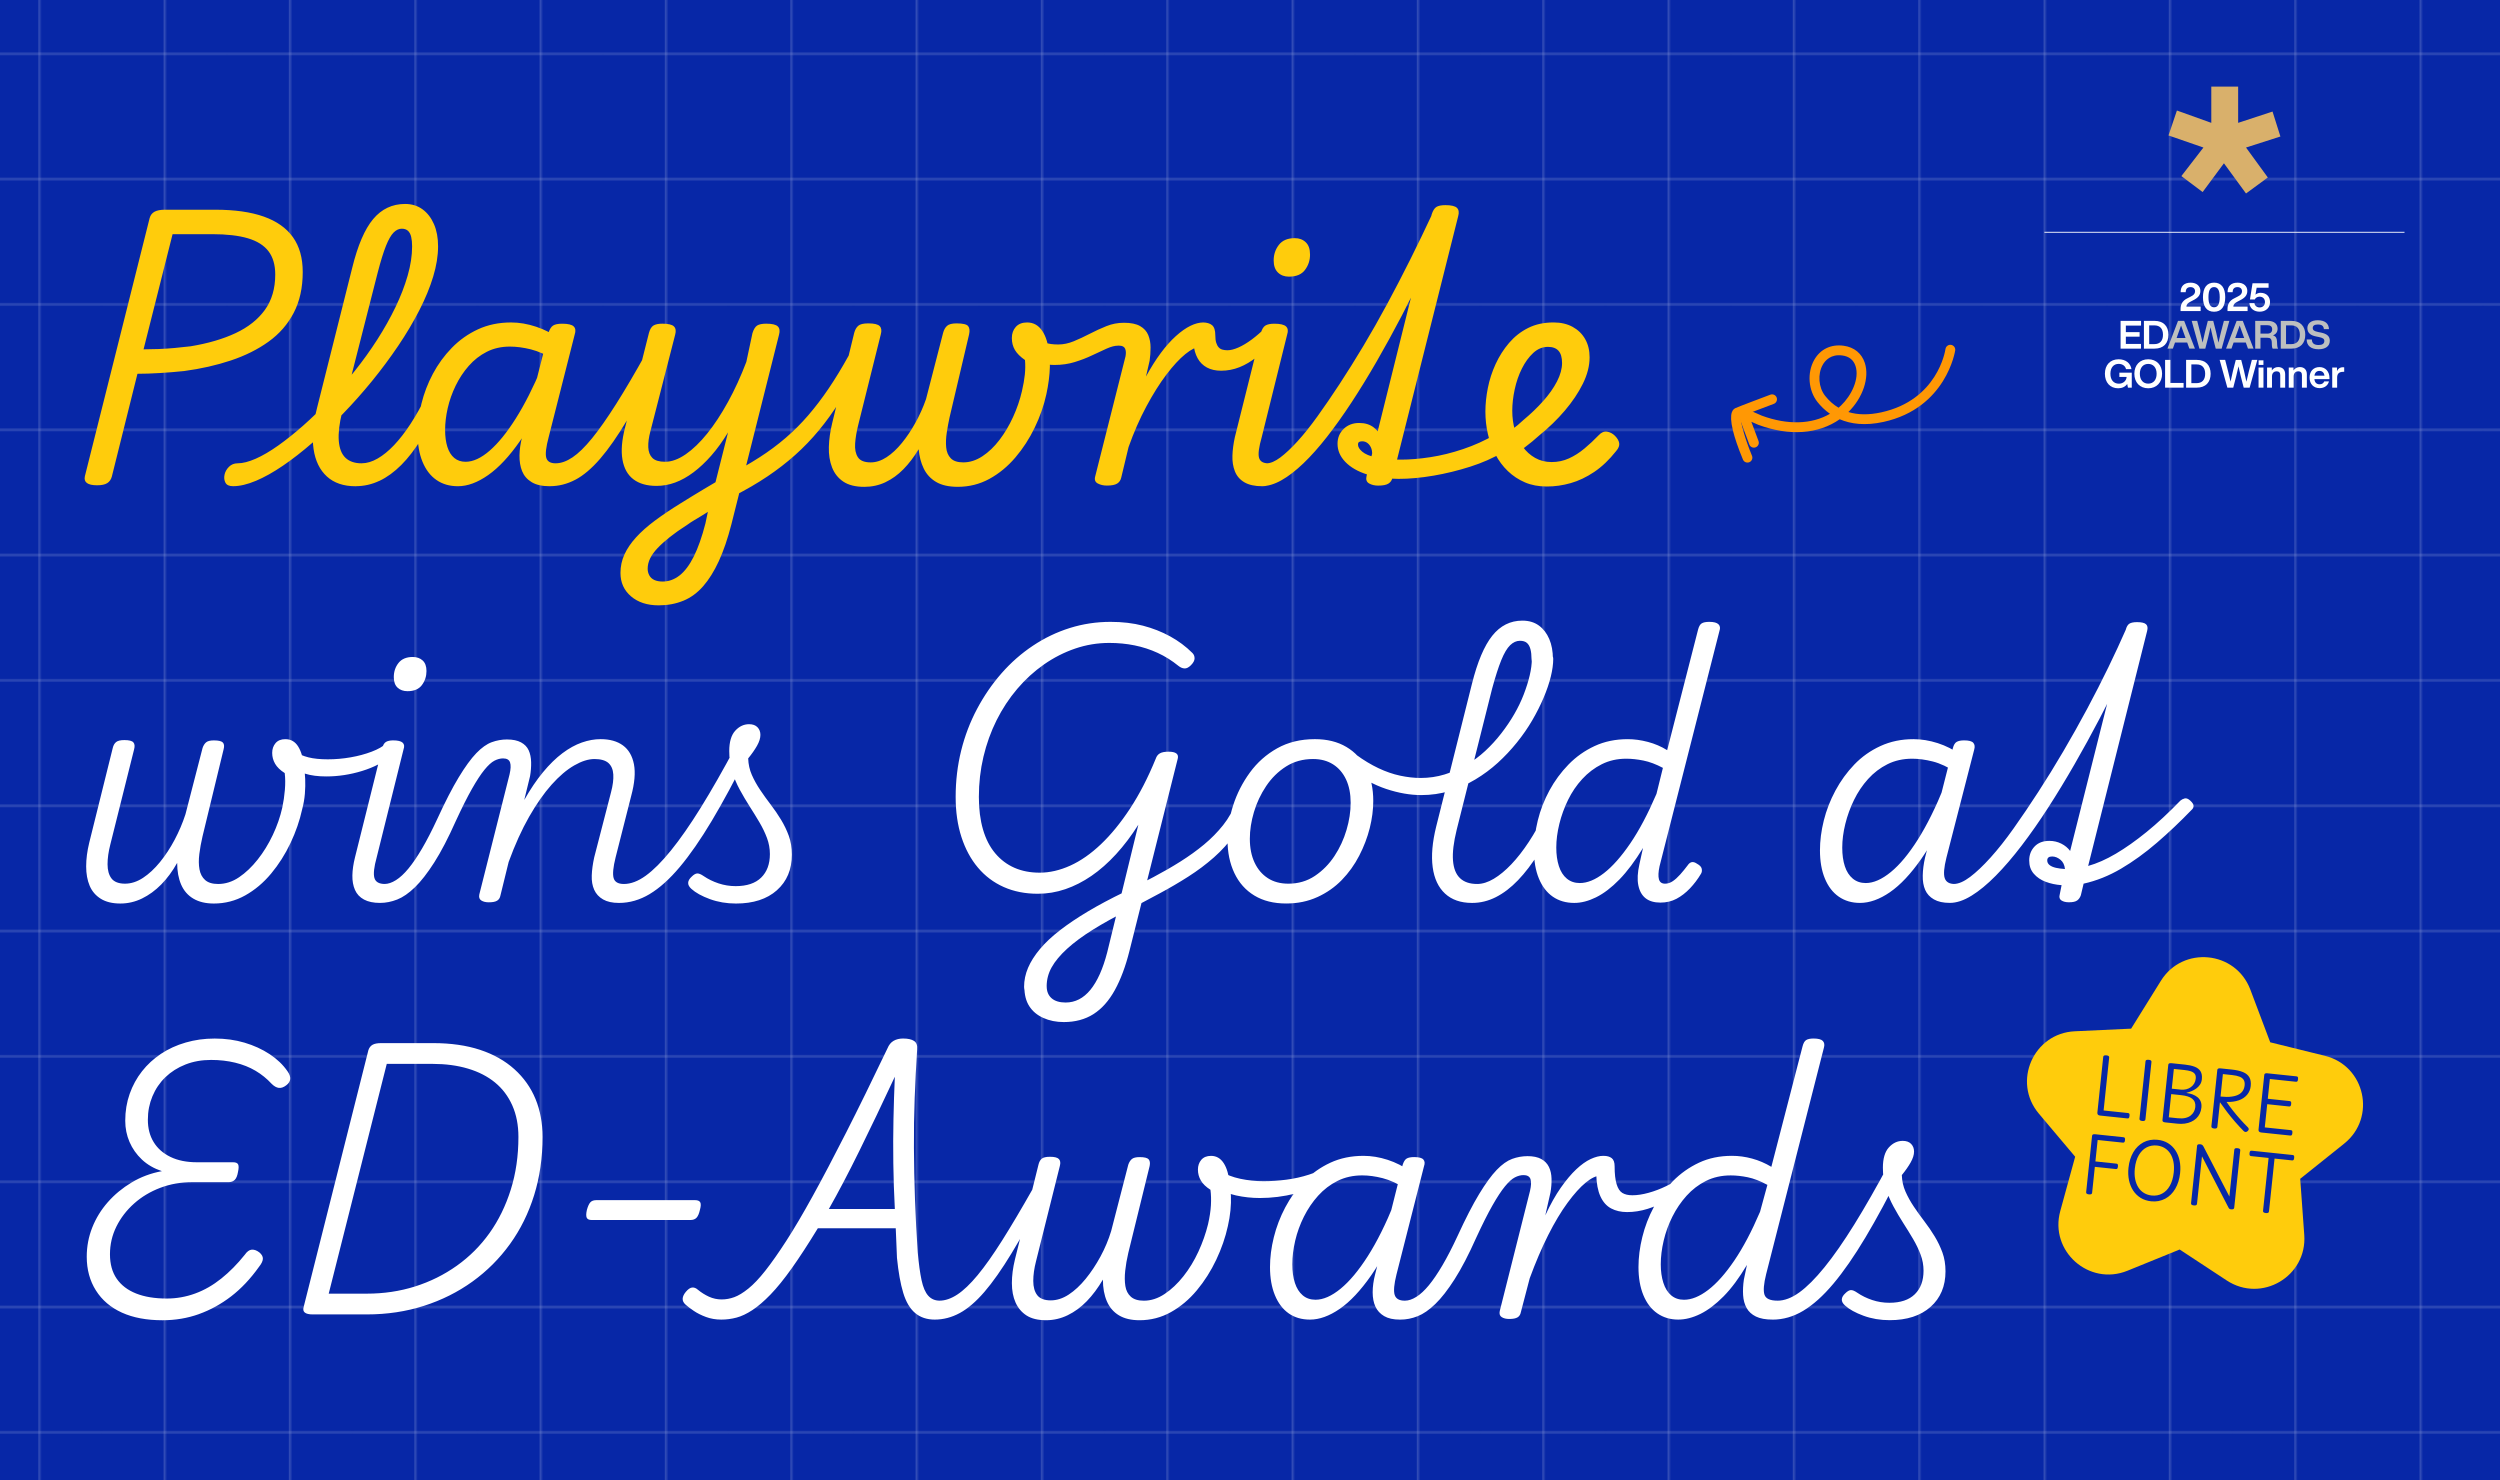
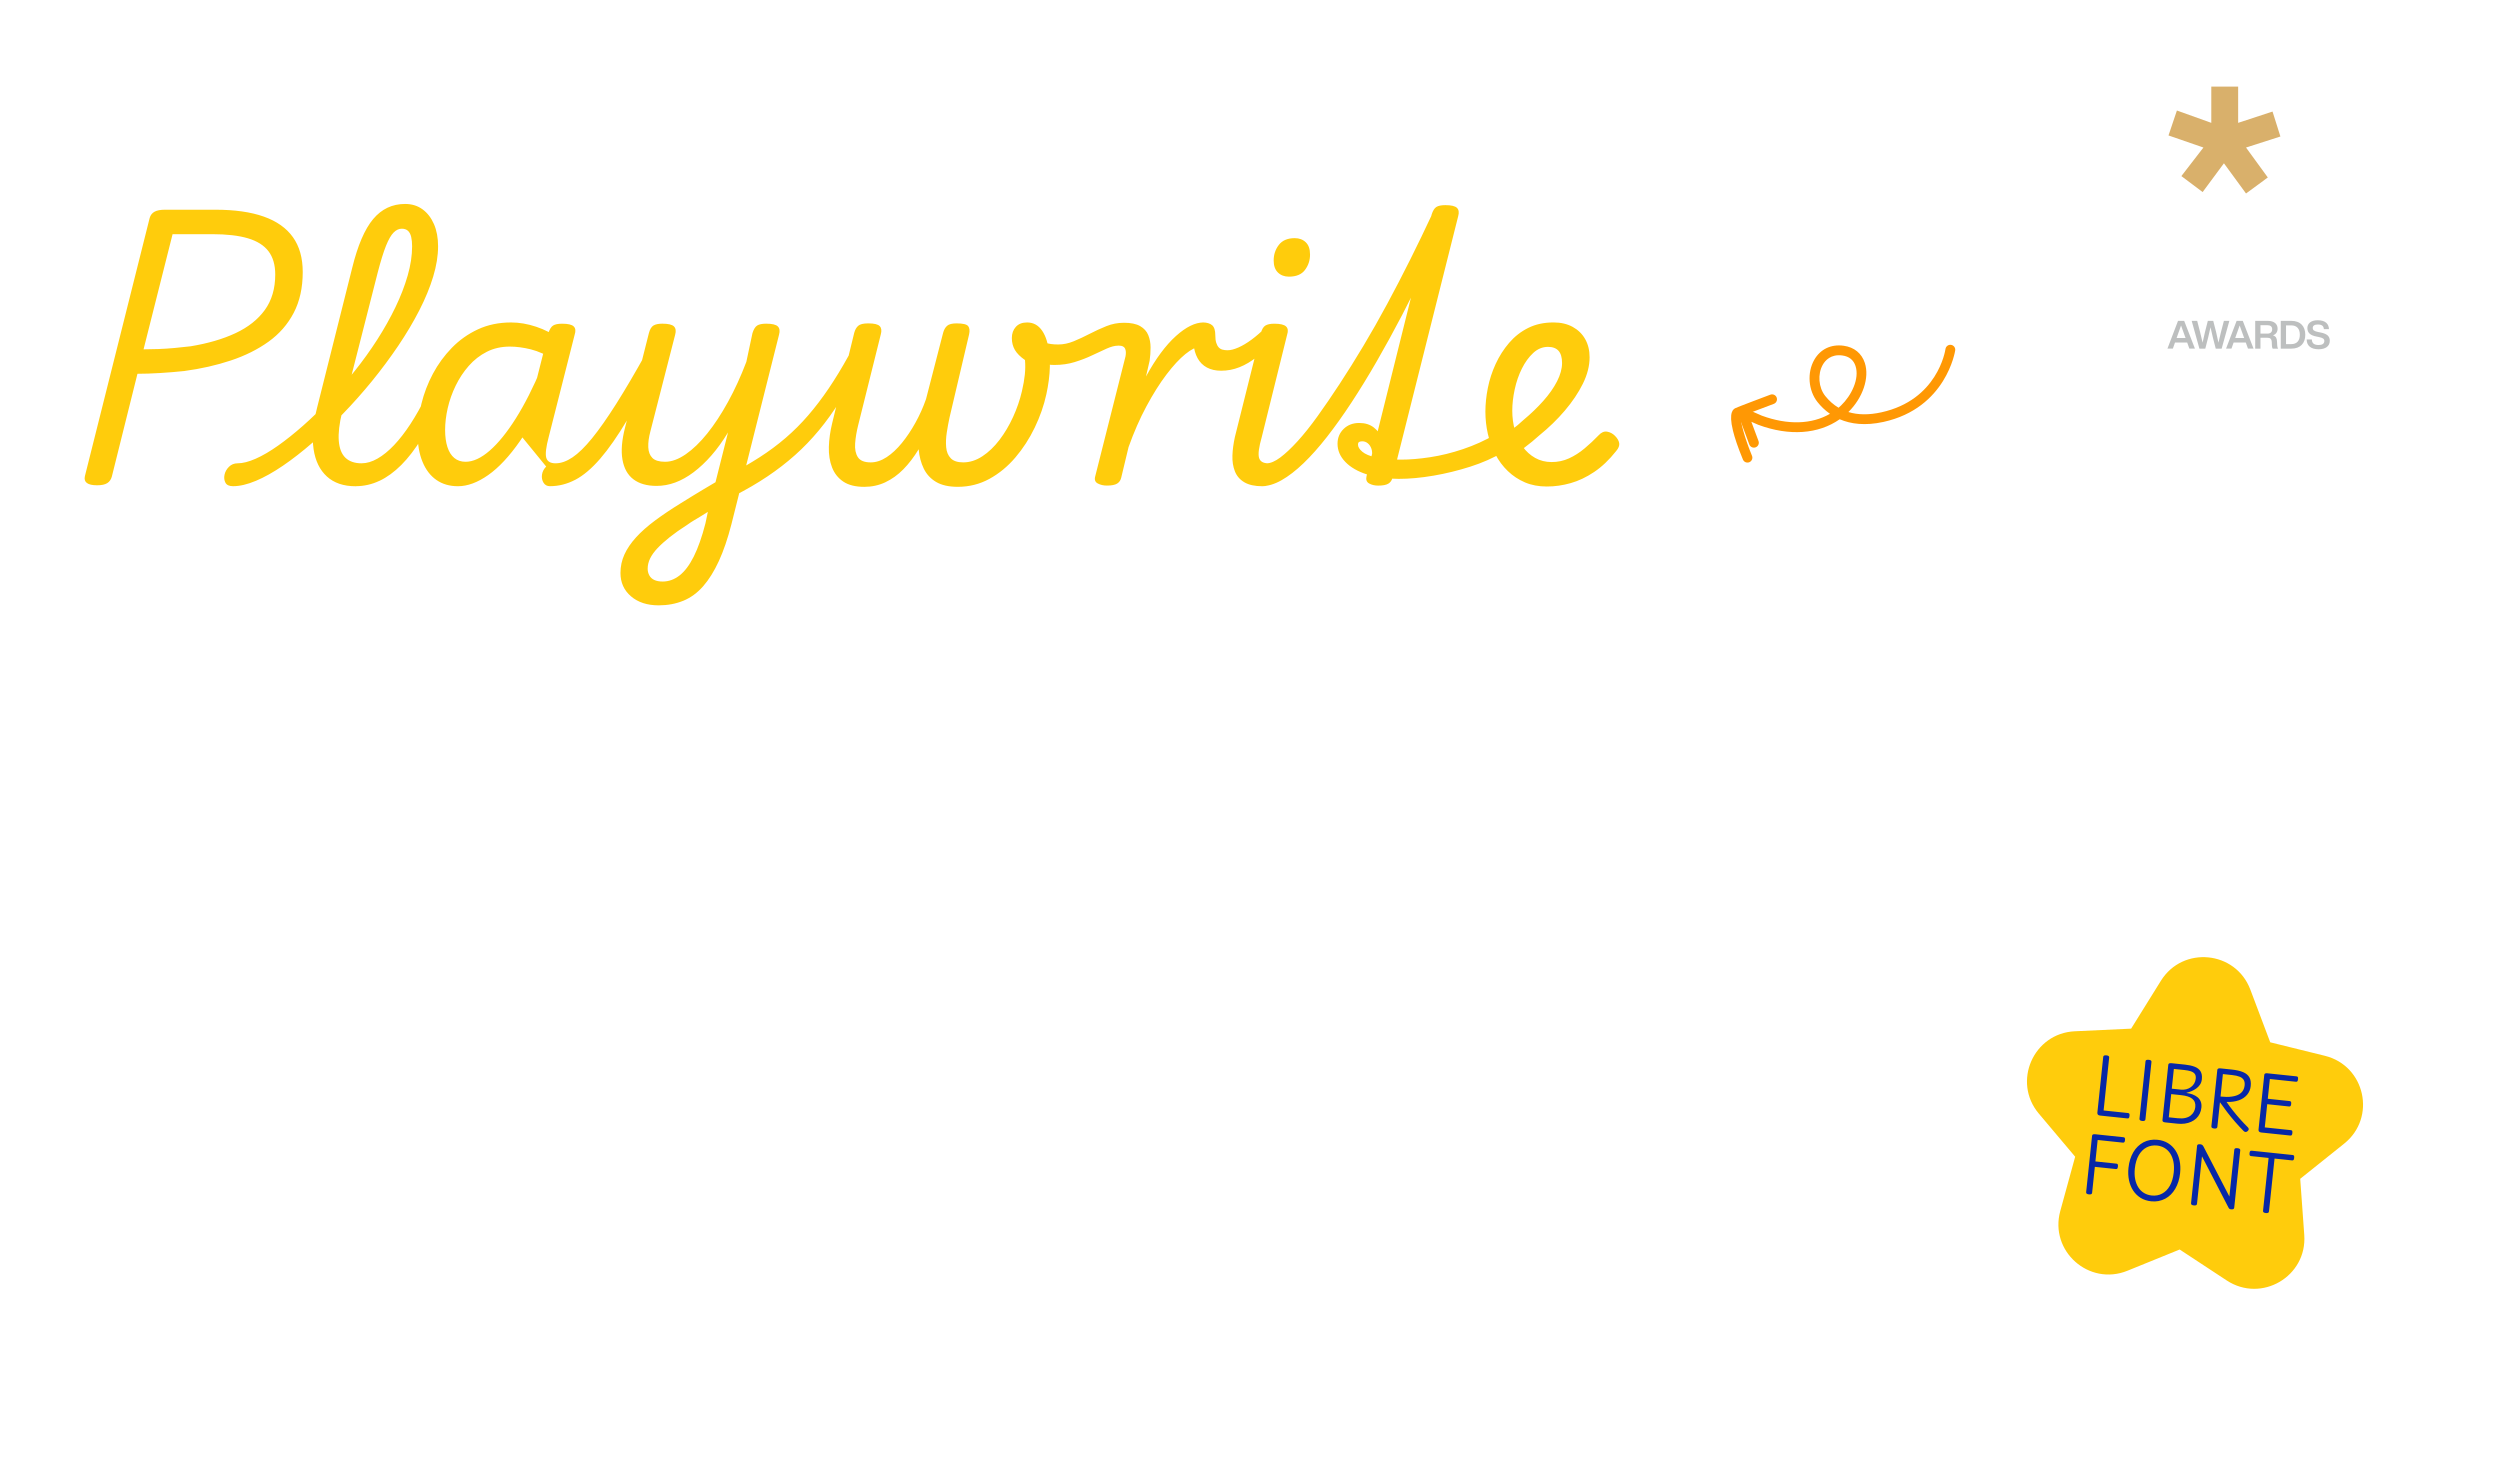
<svg xmlns="http://www.w3.org/2000/svg" id="Layer_1" data-name="Layer 1" viewBox="0 0 2280 1350">
  <defs>
    <style>
      .cls-1 {
        clip-path: url(#clippath);
      }

      .cls-2, .cls-3, .cls-4, .cls-5, .cls-6, .cls-7, .cls-8, .cls-9 {
        stroke-width: 0px;
      }

      .cls-2, .cls-10, .cls-11 {
        fill: none;
      }

      .cls-12 {
        clip-path: url(#clippath-1);
      }

      .cls-13 {
        clip-path: url(#clippath-4);
      }

      .cls-14 {
        clip-path: url(#clippath-3);
      }

      .cls-15 {
        clip-path: url(#clippath-2);
      }

      .cls-16 {
        clip-path: url(#clippath-7);
      }

      .cls-17 {
        clip-path: url(#clippath-8);
      }

      .cls-18 {
        clip-path: url(#clippath-6);
      }

      .cls-19 {
        clip-path: url(#clippath-5);
      }

      .cls-3 {
        fill: url(#Unnamed_Pattern);
      }

      .cls-10 {
        stroke-width: .81px;
      }

      .cls-10, .cls-11 {
        stroke: #fff;
        stroke-miterlimit: 10;
      }

      .cls-20 {
        opacity: .55;
      }

      .cls-4 {
        fill: #0727a7;
      }

      .cls-5 {
        fill: #d9b06b;
      }

      .cls-6 {
        fill: #bdbfbf;
      }

      .cls-7 {
        fill: #ff9804;
      }

      .cls-8 {
        fill: #fff;
      }

      .cls-9 {
        fill: #ffcc0c;
      }

      .cls-11 {
        stroke-width: .5px;
      }
    </style>
    <clipPath id="clippath">
      <rect class="cls-2" width="2280" height="1350" />
    </clipPath>
    <clipPath id="clippath-1">
      <rect class="cls-2" width="2280" height="1350" />
    </clipPath>
    <clipPath id="clippath-2">
      <rect class="cls-2" width="2280" height="1350" />
    </clipPath>
    <clipPath id="clippath-3">
      <rect class="cls-2" x="-37.88" y="-22.94" width="2326.88" height="1389.77" />
    </clipPath>
    <clipPath id="clippath-4">
      <rect class="cls-2" width="90" height="90" />
    </clipPath>
    <pattern id="Unnamed_Pattern" data-name="Unnamed Pattern" x="0" y="0" width="90" height="90" patternTransform="translate(2188.86 -8.1) scale(1.27 -1.27)" patternUnits="userSpaceOnUse" viewBox="0 0 90 90">
      <g>
        <rect class="cls-2" width="90" height="90" />
        <g class="cls-13">
          <line class="cls-11" x1="14.92" y1="90" x2="14.92" />
          <line class="cls-11" x1="-30.08" y1="45" x2="59.92" y2="45" />
          <line class="cls-11" x1="59.92" y1="45" x2="149.92" y2="45" />
        </g>
      </g>
    </pattern>
    <clipPath id="clippath-5">
      <rect class="cls-2" width="2280" height="1350" />
    </clipPath>
    <clipPath id="clippath-6">
      <rect class="cls-2" width="2280" height="1350" />
    </clipPath>
    <clipPath id="clippath-7">
      <rect class="cls-2" width="2280" height="1350" />
    </clipPath>
    <clipPath id="clippath-8">
      <rect class="cls-2" width="2280" height="1350" />
    </clipPath>
  </defs>
  <g class="cls-1">
    <g class="cls-12">
-       <rect class="cls-4" width="2280" height="1350" />
      <g class="cls-15">
        <g class="cls-20">
          <g class="cls-14">
            <rect class="cls-3" x="-28.88" y="-8.1" width="2308.88" height="1367.1" />
          </g>
        </g>
        <path class="cls-8" d="M1760.64,1191.92c9.1-8.08,13.65-18.9,13.65-32.46,0-6.31-.93-12.03-2.79-17.14-1.86-5.11-4.23-10.03-7.1-14.77-2.88-4.74-5.99-9.29-9.33-13.65-3.34-4.36-6.55-8.82-9.61-13.38-3.07-4.55-5.62-9.15-7.66-13.79-2.05-4.64-3.16-9.66-3.34-15.05,3.34-4.08,6.03-7.94,8.08-11.56,2.04-3.62,3.07-6.92,3.07-9.89,0-2.79-.88-5.11-2.65-6.97-1.77-1.86-4.32-2.79-7.66-2.79-4.83,0-9.06,2-12.68,5.99-3.62,4-5.43,10.17-5.43,18.53,0,6.69.88,12.91,2.65,18.67,1.76,5.76,4.08,11.28,6.97,16.58,2.88,5.29,5.89,10.41,9.05,15.32,3.16,4.92,6.13,9.75,8.92,14.49,2.79,4.74,5.06,9.47,6.83,14.21,1.76,4.74,2.65,9.61,2.65,14.63,0,9.1-2.65,16.26-7.94,21.45-5.29,5.2-13.05,7.8-23.27,7.8-5.39,0-10.59-.84-15.6-2.51-5.02-1.67-9.57-3.9-13.65-6.69-2.42-1.67-4.37-2.46-5.85-2.37-1.49.09-3.16,1.07-5.02,2.92-2.05,1.86-3.11,3.72-3.2,5.57-.1,1.86.88,3.72,2.93,5.57,3.9,3.53,9.52,6.64,16.86,9.33,7.34,2.69,15.28,4.04,23.82,4.04,15.79,0,28.23-4.04,37.34-12.12M1644.59,1195.41c9.01-5.38,18.15-13.6,27.44-24.66,9.29-11.05,19.04-25.12,29.26-42.21,10.21-17.09,21.18-37.43,32.88-61.02,1.3-2.6,1.21-4.78-.28-6.55-1.49-1.76-3.34-2.83-5.57-3.2-2.23-.37-4,.65-5.29,3.06-11.52,21.55-22.15,40.17-31.9,55.87-9.75,15.7-18.81,28.7-27.17,39.01-8.36,10.31-16.02,17.97-22.99,22.99-6.96,5.02-13.6,7.52-19.92,7.52-2.97,0-5.34.88-7.1,2.65-1.76,1.77-2.92,3.76-3.48,5.99-.56,2.23-.37,4.22.56,5.99.93,1.76,2.79,2.65,5.57,2.65,9.66,0,18.99-2.69,28-8.08M1524.09,1181.34c-3.16-2.69-5.53-6.5-7.1-11.42-1.58-4.92-2.37-10.54-2.37-16.86,0-6.87.88-14.07,2.65-21.59,1.76-7.52,4.41-14.81,7.94-21.87,3.53-7.06,7.85-13.42,12.96-19.09,5.11-5.66,11.01-10.17,17.69-13.51,6.69-3.34,14.21-5.02,22.57-5.02,4.83,0,9.98.56,15.46,1.67,5.48,1.11,11.47,3.44,17.97,6.96l-6.69,24.52c-7.62,17.83-15.46,32.7-23.54,44.58-8.08,11.89-16.02,20.81-23.82,26.75-7.8,5.95-15.14,8.92-22.01,8.92-4.65,0-8.55-1.35-11.7-4.04M1550.7,1198.33c6.97-3.43,14.02-8.78,21.18-16.02,7.15-7.24,14.25-16.81,21.32-28.7l-2.79,13.37c-.74,5.01-.97,9.75-.7,14.21.28,4.46,1.35,8.36,3.2,11.7,1.85,3.34,4.69,5.94,8.5,7.8,3.8,1.85,8.87,2.79,15.18,2.79,2.79,0,4.88-.88,6.27-2.65,1.39-1.77,2.23-3.76,2.51-5.99.28-2.23.04-4.22-.7-5.99-.74-1.76-1.95-2.65-3.62-2.65-6.69,0-10.64-1.81-11.84-5.43-1.21-3.62-.7-9.89,1.53-18.81l52.66-206.47c.74-2.6.42-4.64-.97-6.13-1.39-1.48-4.23-2.23-8.5-2.23-2.97,0-5.2.47-6.69,1.39-1.49.93-2.6,2.88-3.34,5.85l-28.42,109.78c-5.57-3.34-11.42-5.85-17.55-7.52s-12.26-2.51-18.39-2.51c-11.15,0-21.18,2.09-30.09,6.27-8.92,4.18-16.86,9.8-23.82,16.86-6.97,7.06-12.77,14.95-17.41,23.68-4.65,8.73-8.13,17.83-10.45,27.31-2.33,9.47-3.48,18.58-3.48,27.31,0,9.85,1.48,18.39,4.46,25.63,2.97,7.24,7.2,12.77,12.68,16.58,5.48,3.81,11.84,5.71,19.09,5.71,6.5,0,13.23-1.72,20.2-5.15M1502.63,1102.48c6.31-1.95,12.58-4.74,18.81-8.36,6.22-3.62,12.02-7.84,17.41-12.68,1.48-1.48,2.04-3.11,1.67-4.88-.37-1.76-1.21-3.16-2.51-4.18-1.3-1.02-2.69-.88-4.18.42-4.09,3.34-8.83,6.32-14.21,8.92-5.39,2.6-10.77,4.65-16.16,6.13-5.39,1.49-10.31,2.23-14.77,2.23-3.72,0-6.73-.7-9.06-2.09-2.33-1.39-4.09-4.08-5.29-8.08-1.21-3.99-1.81-9.43-1.81-16.3,0-3.53-.88-5.99-2.65-7.38-1.77-1.39-4.23-2.09-7.38-2.09l-6.69,17c.19,8.18,1.44,14.82,3.76,19.92,2.32,5.11,5.57,8.78,9.75,11.01,4.18,2.23,9.06,3.34,14.63,3.34,6.13,0,12.35-.97,18.67-2.93M1384.07,1201.4c1.58-1.02,2.55-2.56,2.93-4.6l8.08-30.93c5.39-14.67,11.01-27.82,16.86-39.43,5.85-11.61,11.75-21.45,17.69-29.54,5.94-8.08,11.47-14.21,16.58-18.39,5.11-4.18,9.52-6.27,13.23-6.27,2.97,0,5.29-.93,6.96-2.79,1.67-1.85,2.69-3.99,3.07-6.41.37-2.41,0-4.5-1.11-6.27-1.11-1.76-3.16-2.65-6.13-2.65-3.53,0-7.38.98-11.56,2.93-4.18,1.95-8.55,5.06-13.1,9.33-4.55,4.28-9.24,9.85-14.07,16.72-4.83,6.87-9.57,15.32-14.21,25.35l4.74-20.9c.74-4.27,1.07-8.45.97-12.54-.1-4.08-.88-7.66-2.37-10.73-1.49-3.07-3.81-5.48-6.97-7.24-3.16-1.76-7.43-2.65-12.82-2.65-2.42,0-4.46.88-6.13,2.65-1.67,1.77-2.65,3.76-2.93,5.99-.28,2.23.04,4.23.98,5.99.93,1.77,2.41,2.65,4.46,2.65,3.53,0,5.71,1.21,6.55,3.62.84,2.42.7,6.04-.42,10.87l-27.58,109.5c-.56,2.6.04,4.46,1.81,5.57,1.76,1.12,4.04,1.67,6.83,1.67,3.53,0,6.08-.51,7.66-1.53M1292.82,1200.42c5.2-2.04,10.59-5.75,16.16-11.15,5.57-5.38,11.47-12.96,17.69-22.71,6.22-9.75,12.77-22.33,19.64-37.75,5.57-12.07,10.49-21.87,14.77-29.4,4.27-7.52,8.08-13.33,11.42-17.41,3.34-4.08,6.36-6.83,9.06-8.22,2.69-1.39,5.34-2.09,7.94-2.09,1.67,0,3.16-.88,4.46-2.65,1.3-1.76,2.27-3.76,2.93-5.99.65-2.23.65-4.22,0-5.99-.65-1.76-1.91-2.65-3.76-2.65-4.83,0-9.52.84-14.07,2.51-4.55,1.67-9.24,5.01-14.07,10.03-4.83,5.02-10.17,12.36-16.02,22.01-5.85,9.66-12.4,22.39-19.64,38.17-4.83,10.41-9.43,19.32-13.79,26.75-4.36,7.43-8.5,13.51-12.4,18.25-3.9,4.74-7.71,8.27-11.42,10.59-3.71,2.32-7.15,3.48-10.31,3.48-2.41,0-4.41.88-5.99,2.65-1.58,1.77-2.65,3.76-3.2,5.99-.56,2.23-.42,4.22.42,5.99.84,1.76,2.37,2.65,4.6,2.65,5.2,0,10.41-1.02,15.6-3.07M1283.91,1200.84c1.67-1.77,2.65-3.76,2.93-5.99.28-2.23-.1-4.22-1.11-5.99-1.02-1.76-2.56-2.65-4.6-2.65-5.02,0-8.08-1.76-9.19-5.29-1.11-3.53-.56-9.75,1.67-18.67l25.08-98.63c.93-2.6.74-4.64-.56-6.13-1.3-1.49-4.09-2.23-8.36-2.23-3.16,0-5.48.47-6.97,1.39-1.49.93-2.69,2.88-3.62,5.85l-25.08,99.75c-1.49,5.76-2.23,11.19-2.23,16.3s.84,9.47,2.51,13.1c1.67,3.62,4.32,6.5,7.94,8.64,3.62,2.13,8.4,3.2,14.35,3.2,3.16,0,5.57-.88,7.24-2.65M1221.77,1193.73c9.47-6.5,19.04-16.67,28.7-30.51,9.66-13.84,18.85-31.62,27.58-53.36l-6.41-12.82c-7.8,19.32-15.88,35.52-24.24,48.62-8.36,13.1-16.63,22.99-24.8,29.67-8.18,6.69-15.79,10.03-22.85,10.03-4.65,0-8.55-1.35-11.7-4.04-3.16-2.69-5.53-6.45-7.1-11.28-1.58-4.83-2.37-10.49-2.37-17,0-6.87.88-14.07,2.65-21.59,1.76-7.52,4.41-14.81,7.94-21.87,3.53-7.06,7.84-13.42,12.96-19.09,5.11-5.66,11.01-10.17,17.69-13.51,6.69-3.34,14.21-5.02,22.57-5.02,5.76,0,11.93.84,18.53,2.51,6.59,1.67,14.07,5.11,22.43,10.31l3.06-16.44c-6.5-4.64-13.47-8.17-20.9-10.59-7.43-2.41-14.77-3.62-22.01-3.62-11.15,0-21.22,2.09-30.23,6.27-9.01,4.18-16.95,9.8-23.82,16.86-6.88,7.06-12.64,15-17.28,23.82-4.65,8.82-8.13,17.93-10.45,27.31-2.33,9.38-3.48,18.44-3.48,27.17,0,9.85,1.48,18.39,4.46,25.63,2.97,7.24,7.15,12.77,12.54,16.58,5.39,3.81,11.89,5.71,19.5,5.71,8.54,0,17.55-3.25,27.03-9.75M1181.37,1088.55c10.77-2.69,20.99-6.64,30.65-11.84,1.48-.93,2.37-2.65,2.65-5.15.28-2.51.14-4.69-.42-6.55-.56-1.85-1.49-2.32-2.79-1.39-5.2,2.97-11.1,5.53-17.69,7.66-6.59,2.14-13.47,3.67-20.62,4.6-7.15.93-14.07,1.39-20.76,1.39-7.24,0-14.35-.74-21.32-2.23-6.96-1.48-12.86-3.8-17.69-6.97-1.3-.74-2.55-.65-3.76.28-1.21.93-2.23,2.32-3.07,4.18-.84,1.86-1.3,3.72-1.39,5.57-.09,1.86.42,3.07,1.53,3.62,6.5,4.09,13.33,6.92,20.48,8.5,7.15,1.58,14.44,2.37,21.87,2.37,10.77,0,21.55-1.35,32.32-4.04M973.79,1199.45c6.31-3.07,12.12-7.34,17.42-12.82,5.29-5.48,10.17-12.02,14.63-19.64,0,7.62,1.21,14.21,3.62,19.78,2.41,5.57,6.08,9.85,11.01,12.82,4.92,2.97,11.19,4.46,18.81,4.46,10.21,0,19.73-2.46,28.56-7.38,8.82-4.92,16.72-11.56,23.68-19.92,6.97-8.36,12.86-17.64,17.69-27.86,4.83-10.21,8.36-20.43,10.59-30.65,1.11-4.83,1.9-9.61,2.37-14.35.46-4.74.6-9.2.42-13.37-.19-4.18-.65-8.03-1.39-11.56-.56-7.61-2.28-13.65-5.16-18.11-2.88-4.46-6.73-6.69-11.56-6.69-3.9,0-6.87,1.21-8.92,3.62-2.05,2.42-3.06,5.39-3.06,8.92s.88,6.83,2.65,9.89c1.76,3.07,4.69,5.9,8.78,8.5.56,4.28.7,8.96.42,14.07-.28,5.11-1.16,10.92-2.65,17.42-2.05,8.36-4.97,16.67-8.78,24.94-3.81,8.27-8.36,15.74-13.65,22.43-5.29,6.69-11.01,12.08-17.14,16.16-6.13,4.09-12.45,6.13-18.95,6.13-5.2,0-9.15-1.21-11.84-3.62-2.69-2.41-4.37-5.66-5.02-9.75-.65-4.08-.7-8.73-.14-13.93.56-5.2,1.48-10.59,2.79-16.16l19.5-79.41c.56-2.79.23-4.83-.97-6.13-1.21-1.3-3.95-1.95-8.22-1.95-3.34,0-5.71.61-7.1,1.81-1.39,1.21-2.47,2.93-3.21,5.15l-15.6,60.46c-2.42,7.99-5.67,15.74-9.75,23.26-4.09,7.52-8.59,14.31-13.51,20.34-4.92,6.04-10.08,10.82-15.46,14.35-5.39,3.53-10.87,5.29-16.44,5.29s-9.85-1.58-12.26-4.74c-2.42-3.16-3.62-7.48-3.62-12.96s.84-11.47,2.51-17.97l21.73-86.93c.74-2.79.46-4.88-.84-6.27-1.3-1.39-4-2.09-8.08-2.09-3.72,0-6.27.61-7.66,1.81-1.39,1.21-2.37,3.02-2.93,5.43l-21.45,86.38c-1.86,7.62-2.79,14.82-2.79,21.59s1.11,12.68,3.34,17.69c2.23,5.01,5.57,8.96,10.03,11.84,4.46,2.88,10.4,4.32,17.83,4.32,6.87,0,13.46-1.53,19.78-4.6M875.3,1197.5c7.34-3.99,14.82-10.4,22.43-19.23,7.61-8.82,15.88-20.57,24.8-35.25,8.92-14.67,18.95-32.6,30.09-53.78,1.11-2.23.98-4.13-.42-5.71-1.39-1.58-3.11-2.46-5.15-2.65-2.05-.18-3.72.84-5.02,3.07-10.41,18.39-19.74,34.13-28,47.23-8.27,13.1-15.74,23.68-22.43,31.76-6.69,8.08-12.86,13.98-18.53,17.69-5.66,3.72-11.1,5.57-16.3,5.57-3.34,0-5.9.88-7.66,2.65-1.76,1.77-2.79,3.76-3.07,5.99-.28,2.23.14,4.22,1.25,5.99,1.11,1.76,2.79,2.65,5.02,2.65,7.99,0,15.65-2,22.99-5.99M783.63,1049.82c9.94-20.15,20.76-42.77,32.46-67.85-.56,12.63-.97,25.54-1.25,38.73-.28,13.19-.33,26.61-.14,40.26.18,13.65.65,27.54,1.39,41.65h-60.18c8.54-15.05,17.79-32.64,27.72-52.8M671.62,1201.68c4.55-1.21,9.38-3.48,14.49-6.83,5.11-3.34,10.63-8.08,16.58-14.21,5.94-6.13,12.44-14.16,19.5-24.1,7.06-9.94,14.95-22.06,23.68-36.36h71.05c.18,4.46.37,8.92.56,13.37.18,4.46.37,9.01.56,13.65,1.3,13,3.2,23.64,5.71,31.9,2.51,8.27,6.13,14.4,10.87,18.39,4.74,3.99,10.73,5.99,17.97,5.99,2.79,0,5.11-.88,6.97-2.65,1.85-1.77,3.07-3.76,3.62-5.99.56-2.23.37-4.22-.56-5.99-.93-1.76-2.79-2.65-5.57-2.65-4.28,0-7.76-1.48-10.45-4.46-2.7-2.97-4.74-7.71-6.13-14.21-1.39-6.5-2.56-14.95-3.48-25.36-1.11-16.16-1.95-32.23-2.51-48.2-.56-15.97-.88-31.67-.97-47.09-.1-15.42.14-30.6.7-45.56.56-14.95,1.3-29.67,2.23-44.16.37-3.71-.56-6.31-2.79-7.8-2.23-1.48-5.57-2.23-10.03-2.23-3.34,0-6.22.7-8.64,2.09-2.42,1.39-4.28,3.67-5.57,6.83-13.93,29.17-26.52,54.8-37.75,76.9-11.24,22.11-21.36,41.33-30.37,57.68-9.01,16.35-17.09,30.05-24.24,41.1-7.15,11.05-13.51,20.11-19.09,27.17-5.57,7.06-10.73,12.49-15.46,16.3-4.74,3.81-9.01,6.41-12.82,7.8-3.81,1.39-7.66,2.09-11.56,2.09s-7.94-.84-11.56-2.51c-3.62-1.67-7.01-3.8-10.17-6.41-1.67-1.48-3.39-2.13-5.16-1.95-1.77.19-3.67,1.49-5.71,3.9-1.86,2.23-2.83,4.32-2.92,6.27-.1,1.95.79,3.76,2.65,5.43,1.85,1.67,4.36,3.58,7.52,5.71,3.16,2.14,6.87,3.99,11.15,5.57,4.27,1.58,8.92,2.37,13.93,2.37,4.64,0,9.24-.6,13.79-1.81M629.68,1112.65c2.41,0,4.27-.7,5.57-2.09,1.3-1.39,2.32-3.76,3.07-7.11.93-3.34,1.02-5.66.28-6.97-.74-1.3-2.33-1.95-4.74-1.95h-90c-2.42,0-4.23.65-5.43,1.95-1.21,1.3-2.28,3.62-3.2,6.97-.74,3.34-.79,5.71-.14,7.11.65,1.39,2.18,2.09,4.6,2.09h90ZM352.72,970.27h42.07c11.7,0,22.38,1.44,32.04,4.32,9.66,2.88,17.88,7.11,24.66,12.68,6.78,5.57,12.03,12.54,15.74,20.9,3.71,8.36,5.57,17.93,5.57,28.7,0,17.27-2.33,33.3-6.97,48.06-4.64,14.77-11.1,27.96-19.36,39.57-8.27,11.61-18.21,21.55-29.81,29.81-11.61,8.27-24.34,14.58-38.17,18.95-13.84,4.37-28.47,6.55-43.88,6.55h-34.83l52.94-209.53ZM334.61,1198.75c18.39,0,35.71-2.6,51.96-7.8,16.25-5.2,31.02-12.58,44.3-22.15,13.28-9.57,24.7-20.99,34.27-34.27,9.57-13.28,16.9-28.14,22.01-44.58,5.11-16.44,7.66-34.13,7.66-53.08,0-12.63-2.14-24.15-6.41-34.55-4.27-10.4-10.68-19.46-19.23-27.17-8.55-7.71-18.99-13.61-31.35-17.69-12.36-4.08-26.61-6.13-42.77-6.13h-47.37c-3.53,0-6.18.51-7.94,1.53-1.77,1.02-3.02,2.65-3.76,4.88l-59.07,234.33c-1.3,4.46,1.48,6.69,8.36,6.69h49.32ZM181.37,1198.47c10.4-3.71,20.2-9.1,29.4-16.16,9.19-7.06,17.69-16.06,25.49-27.03,2.23-2.79,3.39-5.2,3.48-7.24.09-2.04-.98-3.99-3.2-5.85-2.42-1.85-4.74-2.69-6.97-2.51-2.23.19-4.37,1.77-6.41,4.74-6.69,8.36-13.79,15.56-21.32,21.59-7.52,6.04-15.46,10.59-23.82,13.65-8.36,3.06-17,4.6-25.91,4.6-10.96,0-20.3-1.53-28-4.6-7.71-3.06-13.61-7.57-17.69-13.51-4.09-5.94-6.13-13.37-6.13-22.29s1.95-17.32,5.85-25.22c3.9-7.89,9.29-14.91,16.16-21.04,6.87-6.13,14.86-10.91,23.96-14.35,9.1-3.44,18.85-5.15,29.26-5.15h33.16c2.23,0,4.04-.7,5.43-2.09,1.39-1.39,2.37-3.76,2.93-7.11.74-3.34.79-5.66.14-6.97-.65-1.3-2.18-1.95-4.6-1.95h-32.88c-9.47,0-17.55-1.62-24.24-4.88-6.69-3.25-11.8-7.75-15.32-13.51-3.53-5.76-5.29-12.54-5.29-20.34s1.39-14.77,4.18-21.45c2.79-6.69,6.73-12.49,11.84-17.41,5.11-4.92,11.19-8.78,18.25-11.56,7.06-2.79,14.86-4.18,23.4-4.18,7.8,0,15.14.84,22.01,2.51,6.87,1.67,13.05,4.14,18.53,7.38,5.48,3.25,10.35,7.2,14.63,11.84,2.23,2.23,4.41,3.48,6.55,3.76,2.13.28,4.41-.51,6.83-2.37,2.23-1.67,3.43-3.58,3.62-5.71.18-2.13-.65-4.5-2.51-7.11-4.09-5.94-9.52-11.14-16.3-15.6-6.78-4.46-14.4-7.94-22.85-10.45-8.45-2.51-17.51-3.76-27.17-3.76s-18.11,1.21-26.47,3.62c-8.36,2.42-15.88,5.85-22.57,10.31-6.69,4.46-12.45,9.75-17.27,15.88-4.83,6.13-8.59,13-11.29,20.62-2.69,7.62-4.04,15.79-4.04,24.52,0,6.87,1.3,13.33,3.9,19.37,2.6,6.04,6.36,11.38,11.28,16.02,4.92,4.64,11.01,8.18,18.25,10.59-10.03,1.86-19.23,5.29-27.58,10.31-8.36,5.02-15.6,11.01-21.73,17.97-6.13,6.97-10.87,14.68-14.21,23.13-3.34,8.46-5.02,17.32-5.02,26.61,0,11.7,2.79,21.97,8.36,30.79,5.57,8.82,13.47,15.56,23.68,20.2,10.21,4.64,22.57,6.97,37.06,6.97,11.7,0,22.75-1.86,33.16-5.57" />
        <path class="cls-8" d="M1874.88,791.42c-2.42-.56-4.32-1.39-5.71-2.51-1.39-1.11-2.09-2.51-2.09-4.18,0-2.41,1.48-3.62,4.46-3.62,2.6,0,5.11.98,7.52,2.93,2.41,1.95,3.81,4.78,4.18,8.5-3.16-.18-5.95-.56-8.36-1.11M1894.39,821.23c1.49-1.11,2.6-2.69,3.34-4.74l2.51-10.59c11.7-2.6,23.08-7.15,34.13-13.65,11.05-6.5,21.96-14.39,32.74-23.68,10.77-9.29,21.27-19.23,31.48-29.81,1.3-1.11,1.95-2.37,1.95-3.76s-1.02-3.02-3.07-4.88c-1.86-1.67-3.53-2.32-5.02-1.95-1.49.38-2.79,1.02-3.9,1.95-10.77,11.15-21.08,20.71-30.93,28.7-9.85,7.99-19.18,14.58-28,19.78-8.83,5.2-17.23,8.92-25.22,11.14l53.78-214.27c.74-2.79.42-4.83-.97-6.13-1.39-1.3-4.14-1.95-8.22-1.95-3.16,0-5.48.47-6.97,1.39-1.49.93-2.6,2.79-3.34,5.57l-50.71,201.73c-2.05-2.79-4.74-5.01-8.08-6.69-3.34-1.67-6.97-2.51-10.87-2.51-5.76,0-10.27,1.72-13.51,5.15-3.25,3.44-4.88,7.66-4.88,12.68s1.39,8.87,4.18,12.12c2.79,3.25,6.41,5.71,10.87,7.38,4.46,1.67,9.29,2.7,14.49,3.07l-1.67,8.36c-.74,2.6-.23,4.46,1.53,5.57,1.76,1.12,4.04,1.67,6.83,1.67,3.53,0,6.03-.56,7.52-1.67M1797.98,816.91c7.06-4.36,14.45-10.45,22.15-18.25,7.71-7.8,15.6-17,23.68-27.58,8.08-10.59,16.16-22.15,24.24-34.69,8.08-12.54,16.06-25.68,23.96-39.43,7.89-13.74,15.51-27.63,22.85-41.66,7.34-14.02,14.11-27.91,20.34-41.66,6.22-13.74,11.93-26.84,17.14-39.29.37-1.48.04-2.65-.97-3.48-1.02-.84-2.37-1.3-4.04-1.39-1.67-.09-3.34.28-5.02,1.11-1.67.84-2.88,2.09-3.62,3.76-4.64,10.59-9.94,22.01-15.88,34.27-5.95,12.26-12.4,24.89-19.36,37.89-6.96,13-14.21,25.91-21.73,38.73-7.52,12.82-15.14,25.17-22.85,37.06-7.71,11.89-15.19,22.94-22.43,33.16-7.24,10.22-14.26,19.09-21.04,26.61-6.78,7.52-13,13.42-18.67,17.69-5.66,4.28-10.63,6.41-14.91,6.41-2.79,0-5.02.88-6.69,2.65-1.67,1.77-2.69,3.76-3.07,5.99-.37,2.23-.04,4.22.97,5.99,1.02,1.76,2.74,2.65,5.16,2.65,6.13,0,12.73-2.18,19.78-6.55M1785.58,820.81c1.58-1.77,2.55-3.76,2.92-5.99.37-2.23.04-4.22-.97-5.99-1.02-1.76-2.65-2.65-4.88-2.65-4.83,0-7.85-1.76-9.05-5.29-1.21-3.53-.7-9.75,1.53-18.67l25.36-98.64c.74-2.6.46-4.64-.84-6.13-1.3-1.48-4.09-2.23-8.36-2.23-2.97,0-5.25.47-6.83,1.39-1.58.93-2.74,2.88-3.48,5.85l-25.35,99.75c-1.3,5.76-2,11.19-2.09,16.3-.1,5.11.65,9.47,2.23,13.09,1.58,3.62,4.22,6.51,7.94,8.64,3.71,2.13,8.54,3.2,14.49,3.2,3.34,0,5.8-.88,7.38-2.65M1723.59,813.71c9.47-6.5,19.04-16.67,28.7-30.51,9.66-13.84,18.76-31.62,27.31-53.36l-6.41-12.82c-7.8,19.32-15.84,35.53-24.1,48.62-8.27,13.1-16.49,22.99-24.66,29.67-8.18,6.69-15.79,10.03-22.85,10.03-4.65,0-8.59-1.35-11.84-4.04-3.25-2.69-5.67-6.45-7.24-11.28-1.58-4.83-2.37-10.49-2.37-17,0-6.87.93-14.07,2.79-21.59,1.85-7.52,4.5-14.81,7.94-21.87,3.43-7.06,7.71-13.42,12.82-19.09,5.11-5.66,11.01-10.17,17.69-13.51,6.69-3.34,14.21-5.02,22.57-5.02,5.76,0,11.98.84,18.67,2.51s14.02,5.11,22.01,10.31l3.34-16.44c-6.32-4.64-13.24-8.17-20.76-10.59-7.52-2.41-14.91-3.62-22.15-3.62-10.96,0-20.99,2.09-30.09,6.27-9.1,4.18-17.04,9.8-23.82,16.86-6.78,7.06-12.54,15-17.27,23.82-4.74,8.83-8.27,17.93-10.59,27.31-2.33,9.38-3.48,18.44-3.48,27.17,0,9.85,1.48,18.39,4.46,25.63,2.97,7.24,7.2,12.77,12.68,16.58,5.48,3.8,11.93,5.71,19.36,5.71,8.73,0,17.83-3.25,27.31-9.75M1422.11,751.43c1.85-7.52,4.5-14.81,7.94-21.87,3.43-7.06,7.75-13.42,12.96-19.09,5.2-5.66,11.15-10.17,17.83-13.51,6.69-3.34,14.11-5.02,22.29-5.02,4.83,0,10.03.56,15.6,1.67,5.57,1.11,11.52,3.34,17.83,6.69l-5.85,23.68c-7.8,18.21-15.79,33.3-23.96,45.28-8.18,11.98-16.16,20.99-23.96,27.03-7.8,6.04-15.14,9.05-22.01,9.05-4.65,0-8.59-1.35-11.84-4.04-3.25-2.69-5.67-6.5-7.24-11.42-1.58-4.92-2.37-10.54-2.37-16.86,0-6.87.93-14.07,2.79-21.59M1455.68,818.3c6.97-3.43,14.02-8.82,21.18-16.16,7.15-7.34,14.35-16.95,21.59-28.84-.56,2.42-1.11,4.88-1.67,7.38-.56,2.51-1.11,5.06-1.67,7.66-1.67,7.43-2,13.75-.97,18.95,1.02,5.2,3.2,9.15,6.55,11.84,3.34,2.69,7.89,4.04,13.65,4.04,5.39,0,10.26-1.16,14.63-3.48,4.36-2.32,8.45-5.48,12.26-9.47,3.81-3.99,7.2-8.5,10.17-13.51.74-1.3.93-2.79.56-4.46-.37-1.67-1.77-3.16-4.18-4.46-1.86-1.3-3.48-1.81-4.88-1.53-1.39.28-2.65,1.25-3.76,2.93-2.23,2.97-4.51,5.76-6.83,8.36-2.32,2.6-4.6,4.65-6.83,6.13-2.23,1.49-4.55,2.23-6.97,2.23-2.97,0-4.83-1.35-5.57-4.04-.74-2.69-.56-6.64.56-11.84l54.61-214.54c.93-2.6.65-4.64-.84-6.13-1.49-1.48-4.28-2.23-8.36-2.23-3.16,0-5.48.47-6.97,1.39-1.49.93-2.6,2.88-3.34,5.85l-28.14,109.78c-5.39-3.34-11.24-5.85-17.55-7.52-6.32-1.67-12.45-2.51-18.39-2.51-11.15,0-21.22,2.09-30.23,6.27-9.01,4.18-16.95,9.8-23.82,16.86-6.87,7.06-12.68,14.96-17.41,23.68-4.74,8.73-8.27,17.83-10.59,27.31-2.32,9.47-3.48,18.58-3.48,27.31,0,9.85,1.48,18.39,4.46,25.63,2.97,7.24,7.2,12.77,12.68,16.58,5.48,3.8,12.02,5.71,19.64,5.71,6.31,0,12.96-1.72,19.92-5.15M1364.29,818.16c6.97-3.53,13.7-8.68,20.2-15.46,6.5-6.78,12.72-14.95,18.67-24.52,5.94-9.57,11.52-20.29,16.72-32.18.93-2.04.65-3.8-.84-5.29-1.49-1.48-3.25-2.27-5.29-2.37-2.05-.09-3.62.97-4.74,3.2-4.65,9.66-9.57,18.44-14.77,26.33-5.2,7.9-10.49,14.68-15.88,20.34-5.39,5.67-10.73,10.08-16.02,13.24-5.29,3.16-10.35,4.74-15.19,4.74-3.34,0-5.9.88-7.66,2.65-1.76,1.77-2.79,3.76-3.07,5.99-.28,2.23.14,4.22,1.25,5.99,1.11,1.76,2.79,2.65,5.02,2.65,7.43,0,14.63-1.77,21.59-5.29M1349.8,820.81c1.76-1.77,2.83-3.76,3.2-5.99.37-2.23.04-4.22-.98-5.99-1.02-1.76-2.65-2.65-4.88-2.65-6.69,0-11.89-1.76-15.6-5.29-3.72-3.53-5.85-8.92-6.41-16.16-.56-7.24.56-16.53,3.34-27.86l32.32-128.73c2.97-10.96,5.76-19.64,8.36-26.05,2.6-6.41,5.3-10.96,8.08-13.65,2.79-2.69,5.76-4.04,8.92-4.04,2.79,0,4.92.65,6.41,1.95,1.48,1.3,2.55,3.21,3.21,5.71.65,2.51.97,5.43.97,8.78,0,2.79,1.02,4.92,3.06,6.41,2.04,1.49,4.32,2.23,6.83,2.23s4.74-.74,6.69-2.23c1.95-1.48,2.93-3.62,2.93-6.41,0-6.87-1.11-12.91-3.34-18.11-2.23-5.2-5.39-9.29-9.47-12.26-4.09-2.97-9.1-4.46-15.05-4.46-10.96,0-20.11,4.6-27.45,13.79-7.34,9.2-13.51,23.82-18.53,43.88l-32.6,130.12c-3.53,14.3-4.6,26.66-3.2,37.06,1.39,10.4,5.16,18.44,11.28,24.1,6.13,5.66,14.3,8.5,24.52,8.5,3.16,0,5.62-.88,7.38-2.65M1322.08,721.34c8.17-2.51,15.97-5.99,23.41-10.45,7.43-4.46,14.25-9.52,20.48-15.18,6.22-5.66,12.03-11.84,17.42-18.53,5.39-6.69,10.07-13.47,14.07-20.34,3.99-6.87,7.43-13.7,10.31-20.48,2.88-6.78,5.06-13.19,6.55-19.23,1.48-6.03,2.23-11.47,2.23-16.3,0-2.23-.98-3.94-2.93-5.15-1.95-1.21-4.18-1.81-6.69-1.81s-4.78.61-6.83,1.81c-2.05,1.21-3.07,2.92-3.07,5.15,0,4.65-.65,9.71-1.95,15.19-1.3,5.48-3.11,11.24-5.43,17.28-2.33,6.04-5.2,12.03-8.64,17.97-3.44,5.95-7.38,11.8-11.84,17.55-4.46,5.76-9.33,11.1-14.63,16.02-5.29,4.92-11.05,9.19-17.28,12.82-6.22,3.62-12.82,6.51-19.78,8.64-6.97,2.14-14.26,3.2-21.87,3.2-5.95,0-12.17-.7-18.67-2.09-6.51-1.39-13.1-3.67-19.78-6.83-6.69-3.16-13.47-7.24-20.34-12.26-1.48-.74-3.02-.88-4.6-.42-1.58.47-2.93,1.44-4.04,2.93-1.11,1.49-1.58,3.16-1.39,5.02.19,1.86,1.3,3.53,3.34,5.02,11.52,8.73,22.9,14.95,34.13,18.67,11.24,3.72,21.87,5.57,31.9,5.57,9.1,0,17.74-1.25,25.91-3.76M1156.29,800.89c-5.2-3.34-9.24-8.08-12.12-14.21-2.88-6.13-4.32-13.37-4.32-21.73,0-7.8,1.25-15.93,3.76-24.38,2.51-8.45,6.22-16.34,11.14-23.68,4.92-7.34,10.96-13.28,18.11-17.83,7.15-4.55,15.37-6.83,24.66-6.83,7.06,0,13.14,1.63,18.25,4.88,5.11,3.25,9.06,7.85,11.84,13.79,2.79,5.95,4.18,13.01,4.18,21.18s-1.25,16.26-3.76,24.8c-2.51,8.55-6.18,16.49-11.01,23.82-4.83,7.34-10.78,13.38-17.83,18.11-7.06,4.74-15.14,7.11-24.24,7.11-7.24,0-13.47-1.67-18.67-5.02M1201.43,818.16c8.54-3.9,15.97-9.1,22.29-15.6,6.31-6.5,11.61-13.88,15.88-22.15,4.27-8.26,7.47-16.67,9.61-25.22,2.13-8.54,3.2-16.81,3.2-24.8,0-11.15-2.09-20.94-6.27-29.4-4.18-8.45-10.27-15.05-18.25-19.78-7.99-4.74-17.55-7.11-28.7-7.11-13,0-24.48,2.79-34.41,8.36-9.94,5.57-18.25,12.96-24.94,22.15-6.69,9.2-11.75,19.13-15.19,29.81-3.44,10.68-5.16,21.22-5.16,31.62,0,11.33,2.09,21.41,6.27,30.23,4.18,8.82,10.26,15.65,18.25,20.48,7.98,4.83,17.65,7.24,28.98,7.24,10.4,0,19.87-1.95,28.42-5.85M937.01,906.63c2.05,1.39,4.46,1.99,7.24,1.81,2.79-.19,5.2-1.02,7.24-2.51,2.05-1.49,3.07-3.62,3.07-6.41,0-6.13,1.53-11.94,4.6-17.41,3.06-5.48,7.76-11.1,14.07-16.86,6.32-5.76,14.17-11.56,23.54-17.41,9.38-5.85,20.39-11.94,33.02-18.25,9.47-5.01,18.72-9.94,27.72-14.77,9.01-4.83,17.74-9.93,26.19-15.33,8.45-5.39,16.25-11.24,23.41-17.55,7.15-6.31,13.42-13.28,18.81-20.9,5.39-7.61,9.66-15.97,12.82-25.08.93-2.79.56-4.97-1.11-6.55-1.67-1.58-3.58-2.32-5.71-2.23-2.14.1-3.67,1.44-4.6,4.04-2.79,7.8-6.73,14.91-11.84,21.32-5.11,6.41-10.91,12.31-17.41,17.69-6.5,5.39-13.65,10.54-21.45,15.46-7.8,4.92-16.02,9.66-24.66,14.21-8.64,4.55-17.6,9.15-26.89,13.79-12.26,5.94-23.22,11.79-32.88,17.55-9.66,5.76-18.15,11.47-25.49,17.14-7.34,5.66-13.42,11.38-18.25,17.14-4.83,5.76-8.45,11.47-10.87,17.14-2.41,5.66-3.62,11.47-3.62,17.42,0,2.97,1.02,5.15,3.07,6.55M997.2,924.88c7.61-4.83,14.11-12.12,19.5-21.87,5.39-9.75,9.84-21.69,13.37-35.8l44.02-175.26c1.11-4.27-1.67-6.41-8.36-6.41-3.53,0-6.18.51-7.94,1.53-1.77,1.02-3.02,2.65-3.76,4.88-7.06,17.28-14.86,32.42-23.4,45.42-8.55,13.01-17.41,23.87-26.61,32.6-9.2,8.73-18.53,15.23-28,19.5-9.47,4.28-18.76,6.41-27.86,6.41-8.55,0-16.21-1.48-22.99-4.46-6.78-2.97-12.64-7.38-17.55-13.23-4.92-5.85-8.64-13.1-11.14-21.73-2.51-8.64-3.76-18.53-3.76-29.67,0-12.63,1.39-24.84,4.18-36.64,2.79-11.79,6.78-22.89,11.98-33.3,5.2-10.4,11.47-19.92,18.81-28.56,7.34-8.64,15.46-16.06,24.38-22.29,8.92-6.22,18.39-11.05,28.42-14.49,10.03-3.43,20.43-5.16,31.21-5.16,7.99,0,15.65.74,22.99,2.23,7.34,1.49,14.35,3.76,21.04,6.83,6.69,3.07,13,7.01,18.95,11.84,1.85,1.49,3.71,2.28,5.57,2.37,1.85.1,3.81-.88,5.85-2.92,2.23-2.23,3.34-4.32,3.34-6.27s-.65-3.57-1.95-4.88c-5.95-5.94-12.73-11.01-20.34-15.18-7.62-4.18-15.88-7.43-24.8-9.75-8.92-2.32-18.76-3.48-29.54-3.48-12.82,0-25.17,1.86-37.06,5.57-11.89,3.72-23.13,9.1-33.71,16.16-10.59,7.06-20.16,15.46-28.7,25.22-8.55,9.75-15.98,20.58-22.29,32.46-6.32,11.89-11.15,24.57-14.49,38.03-3.34,13.47-5.02,27.54-5.02,42.21,0,13.56,1.76,25.77,5.29,36.64,3.53,10.87,8.54,20.16,15.05,27.86,6.5,7.71,14.35,13.61,23.54,17.69,9.19,4.09,19.55,6.13,31.07,6.13,8.54,0,16.9-1.39,25.08-4.18,8.17-2.79,16.11-6.83,23.82-12.12,7.71-5.29,15.19-11.89,22.43-19.78,7.24-7.89,14.02-16.86,20.34-26.89l-28.42,116.47c-3.9,15.05-9.01,26.42-15.32,34.13-6.32,7.7-13.84,11.56-22.57,11.56-5.57,0-9.85-1.3-12.82-3.9-2.97-2.6-4.46-6.23-4.46-10.87,0-2.97-1.02-5.15-3.07-6.55-2.05-1.39-4.41-2-7.11-1.81-2.7.18-5.06,1.02-7.1,2.51-2.05,1.48-3.07,3.62-3.07,6.41,0,7.06,1.48,12.91,4.46,17.55,2.97,4.64,7.24,8.22,12.82,10.73,5.57,2.51,11.79,3.76,18.67,3.76,10.4,0,19.41-2.42,27.03-7.24M708.53,811.9c9.1-8.08,13.65-18.9,13.65-32.46,0-6.31-.93-12.02-2.79-17.14-1.86-5.11-4.23-10.03-7.11-14.77-2.88-4.74-5.99-9.29-9.33-13.65-3.34-4.36-6.55-8.82-9.61-13.37-3.07-4.55-5.62-9.15-7.66-13.79-2.05-4.64-3.16-9.66-3.34-15.05,3.34-4.08,6.03-7.94,8.08-11.56,2.04-3.62,3.07-6.92,3.07-9.89,0-2.79-.88-5.11-2.65-6.96-1.77-1.85-4.32-2.79-7.66-2.79-4.83,0-9.06,2-12.68,5.99-3.62,4-5.43,10.17-5.43,18.53,0,6.69.88,12.91,2.65,18.67,1.76,5.76,4.08,11.28,6.97,16.58,2.88,5.29,5.9,10.41,9.05,15.33,3.16,4.92,6.13,9.75,8.92,14.49,2.79,4.74,5.06,9.47,6.83,14.21,1.76,4.74,2.65,9.61,2.65,14.63,0,9.1-2.65,16.26-7.94,21.46-5.29,5.2-13.05,7.8-23.27,7.8-5.39,0-10.59-.84-15.6-2.51-5.02-1.67-9.57-3.9-13.65-6.69-2.42-1.67-4.37-2.46-5.85-2.37-1.49.1-3.16,1.07-5.02,2.93-2.05,1.86-3.11,3.72-3.2,5.57-.1,1.86.88,3.72,2.93,5.57,3.9,3.53,9.52,6.64,16.86,9.33,7.34,2.69,15.28,4.04,23.82,4.04,15.79,0,28.23-4.04,37.34-12.12M592.49,815.38c9.01-5.39,18.15-13.61,27.45-24.66,9.29-11.05,19.04-25.12,29.26-42.21,10.21-17.09,21.18-37.43,32.88-61.02,1.3-2.6,1.21-4.78-.28-6.55-1.49-1.76-3.34-2.83-5.57-3.21-2.23-.37-4,.65-5.29,3.07-11.52,21.55-22.15,40.17-31.9,55.87-9.75,15.7-18.81,28.7-27.17,39.01-8.36,10.31-16.02,17.97-22.99,22.99-6.96,5.02-13.6,7.52-19.92,7.52-2.97,0-5.34.88-7.1,2.65-1.76,1.77-2.92,3.76-3.48,5.99-.56,2.23-.37,4.22.56,5.99.93,1.76,2.79,2.65,5.57,2.65,9.66,0,19-2.7,28-8.08M571.87,820.81c1.76-1.77,2.79-3.76,3.07-5.99s-.1-4.22-1.11-5.99c-1.02-1.76-2.65-2.65-4.88-2.65-5.2,0-8.32-1.81-9.33-5.43-1.02-3.62-.42-9.89,1.81-18.81l14.21-56.01c3.16-11.7,3.99-21.36,2.51-28.98-1.49-7.61-4.83-13.33-10.03-17.14-5.2-3.8-11.98-5.71-20.34-5.71-5.57,0-11.28,1.02-17.14,3.07-5.85,2.05-11.75,5.29-17.69,9.75-5.95,4.46-11.84,10.22-17.69,17.28-5.85,7.06-11.56,15.51-17.14,25.36l5.29-21.73c.74-4.27,1.07-8.5.98-12.68-.1-4.18-.84-7.8-2.23-10.87s-3.72-5.48-6.97-7.24c-3.25-1.76-7.48-2.65-12.68-2.65-2.79,0-4.97.88-6.55,2.65-1.58,1.77-2.56,3.76-2.93,5.99-.37,2.23-.05,4.23.97,5.99,1.02,1.77,2.65,2.65,4.88,2.65,3.34,0,5.43,1.21,6.27,3.62.84,2.42.7,6.04-.42,10.87l-27.59,109.5c-.56,2.6.04,4.46,1.81,5.57,1.76,1.12,4.04,1.67,6.83,1.67,3.53,0,6.08-.51,7.66-1.53,1.58-1.02,2.55-2.55,2.93-4.6l7.52-30.65c5.76-15.79,11.98-29.53,18.67-41.24,6.69-11.7,13.51-21.45,20.48-29.26,6.97-7.8,13.84-13.65,20.62-17.55,6.78-3.9,12.96-5.85,18.53-5.85s9.98,1.21,12.68,3.62c2.69,2.42,4.18,5.9,4.46,10.45.28,4.55-.42,9.99-2.09,16.3l-15.33,59.35c-1.3,5.95-2.05,11.42-2.23,16.44-.19,5.02.56,9.38,2.23,13.1,1.67,3.72,4.36,6.64,8.08,8.78,3.71,2.13,8.54,3.2,14.49,3.2,3.16,0,5.62-.88,7.38-2.65M362.2,820.39c5.2-2.04,10.59-5.76,16.16-11.14,5.57-5.39,11.47-12.96,17.69-22.71,6.22-9.75,12.77-22.33,19.64-37.76,5.57-12.07,10.49-21.87,14.77-29.4,4.27-7.52,8.08-13.33,11.42-17.41,3.34-4.08,6.36-6.83,9.05-8.22,2.69-1.39,5.34-2.09,7.94-2.09,1.67,0,3.16-.88,4.46-2.65,1.3-1.76,2.27-3.76,2.93-5.99.65-2.23.65-4.22,0-5.99-.65-1.76-1.91-2.65-3.76-2.65-4.83,0-9.52.84-14.07,2.51-4.55,1.67-9.24,5.02-14.07,10.03-4.83,5.02-10.17,12.36-16.02,22.01-5.85,9.66-12.4,22.39-19.64,38.17-4.83,10.4-9.43,19.32-13.79,26.75-4.36,7.43-8.5,13.51-12.4,18.25-3.9,4.74-7.71,8.27-11.42,10.59-3.71,2.33-7.15,3.48-10.31,3.48-2.41,0-4.41.88-5.99,2.65-1.58,1.77-2.65,3.76-3.2,5.99-.56,2.23-.42,4.22.42,5.99.84,1.76,2.37,2.65,4.6,2.65,5.2,0,10.4-1.02,15.6-3.07M384.77,624.8c2.79-3.71,4.18-7.99,4.18-12.82,0-4.27-1.16-7.48-3.48-9.61-2.33-2.13-5.34-3.2-9.05-3.2-5.76,0-10.08,1.81-12.96,5.43-2.88,3.62-4.32,7.94-4.32,12.96,0,4.27,1.16,7.48,3.48,9.61,2.32,2.14,5.34,3.2,9.06,3.2,5.94,0,10.31-1.85,13.1-5.57M353.98,820.81c1.76-1.77,2.79-3.76,3.07-5.99.28-2.23-.1-4.22-1.12-5.99-1.02-1.76-2.65-2.65-4.88-2.65-5.39,0-8.59-1.86-9.61-5.57-1.02-3.71-.33-9.93,2.09-18.67l24.52-98.63c.93-2.6.65-4.6-.84-5.99-1.49-1.39-4.37-2.09-8.64-2.09-2.79,0-4.97.47-6.55,1.39-1.58.93-2.74,2.88-3.48,5.85l-24.8,99.47c-1.49,5.95-2.28,11.42-2.37,16.44-.1,5.02.7,9.43,2.37,13.23,1.67,3.81,4.41,6.73,8.22,8.78,3.8,2.04,8.68,3.07,14.63,3.07,3.16,0,5.62-.88,7.38-2.65M330.29,703.09c10.87-3.34,19.92-8.08,27.17-14.21,2.23-1.86,3.16-3.95,2.79-6.27-.37-2.32-1.35-4.04-2.93-5.15-1.58-1.11-3.3-.93-5.15.56-2.97,2.79-7.38,5.29-13.23,7.52-5.85,2.23-12.26,3.95-19.23,5.16-6.96,1.21-13.89,1.81-20.76,1.81s-12.96-.6-17.69-1.81c-4.74-1.21-8.78-2.93-12.12-5.16-1.49-1.11-2.93-1.3-4.32-.56-1.39.74-2.55,1.86-3.48,3.34-.93,1.49-1.39,3.11-1.39,4.88s.93,3.3,2.79,4.6c5.2,3.53,10.41,6.13,15.6,7.8,5.2,1.67,11.61,2.51,19.22,2.51,10.96,0,21.87-1.67,32.74-5.02M129.54,819.42c6.31-3.07,12.16-7.34,17.55-12.82,5.38-5.48,10.21-12.02,14.49-19.64,0,7.62,1.21,14.21,3.62,19.78,2.41,5.57,6.13,9.85,11.15,12.82s11.24,4.46,18.67,4.46c10.21,0,19.74-2.46,28.56-7.38,8.82-4.92,16.72-11.56,23.68-19.92,6.97-8.36,12.86-17.65,17.69-27.86,4.83-10.21,8.36-20.43,10.59-30.65,1.3-4.83,2.13-9.61,2.51-14.35.37-4.74.46-9.2.28-13.38-.19-4.18-.56-8.03-1.12-11.56-.74-7.61-2.51-13.65-5.29-18.11-2.79-4.46-6.69-6.69-11.7-6.69-3.9,0-6.88,1.21-8.92,3.62-2.05,2.42-3.07,5.39-3.07,8.92s.88,6.83,2.65,9.89c1.76,3.07,4.69,5.9,8.78,8.5.56,4.64.6,9.75.14,15.33-.47,5.57-1.25,10.96-2.37,16.16-1.86,8.36-4.74,16.67-8.64,24.94-3.9,8.27-8.5,15.74-13.79,22.43-5.29,6.69-10.96,12.08-17,16.16-6.04,4.09-12.4,6.13-19.09,6.13-5.2,0-9.15-1.21-11.84-3.62-2.7-2.41-4.41-5.66-5.15-9.75-.74-4.08-.79-8.73-.14-13.93.65-5.2,1.62-10.59,2.93-16.16l19.23-79.41c.74-2.79.51-4.83-.7-6.13-1.21-1.3-3.95-1.95-8.22-1.95-3.34,0-5.71.6-7.1,1.81-1.39,1.21-2.46,2.92-3.2,5.15l-15.6,60.46c-2.6,7.99-5.9,15.74-9.89,23.27-4,7.52-8.46,14.31-13.37,20.34-4.92,6.04-10.08,10.82-15.46,14.35-5.39,3.53-10.87,5.29-16.44,5.29s-9.85-1.58-12.26-4.74c-2.42-3.16-3.62-7.47-3.62-12.96s.84-11.47,2.51-17.97l21.73-86.93c.74-2.79.51-4.88-.7-6.27-1.21-1.39-3.95-2.09-8.22-2.09-3.53,0-6.04.6-7.52,1.81-1.49,1.21-2.51,3.02-3.07,5.43l-21.45,86.38c-1.86,7.62-2.79,14.82-2.79,21.59s1.07,12.68,3.2,17.69c2.13,5.02,5.53,8.96,10.17,11.84,4.64,2.88,10.59,4.32,17.83,4.32,6.87,0,13.47-1.53,19.78-4.6" />
-         <path class="cls-9" d="M1375.3,418.35c5.2-3.16,10.21-6.55,15.05-10.17,4.83-3.62,9.29-7.29,13.38-11.01,8.73-7.06,16.53-14.63,23.41-22.71,6.87-8.08,12.35-16.25,16.44-24.52,4.08-8.26,6.13-16.3,6.13-24.1,0-6.31-1.35-11.84-4.04-16.58-2.69-4.74-6.5-8.45-11.42-11.15-4.92-2.69-10.73-4.04-17.42-4.04-8.73,0-16.44,1.67-23.13,5.02-6.69,3.34-12.49,7.9-17.42,13.65-4.92,5.76-9.01,12.17-12.26,19.23-3.25,7.06-5.62,14.35-7.11,21.87-1.49,7.52-2.23,14.72-2.23,21.59s.74,13.61,2.23,20.2c1.48,6.6,3.76,12.82,6.83,18.67,3.06,5.85,6.87,10.96,11.42,15.33,4.55,4.37,9.75,7.8,15.6,10.31,5.85,2.51,12.49,3.76,19.92,3.76s14.49-1.02,21.73-3.07c7.24-2.04,14.39-5.43,21.45-10.17,7.06-4.74,13.74-11.1,20.06-19.09,2.23-2.6,3.16-5.02,2.79-7.24-.38-2.23-1.67-4.46-3.9-6.69-2.05-2.04-4.42-3.29-7.1-3.76-2.7-.46-5.25.6-7.66,3.2-4.09,4.27-8.41,8.32-12.96,12.12-4.55,3.81-9.29,6.83-14.21,9.06-4.92,2.23-10.17,3.34-15.74,3.34s-10.59-1.25-15.05-3.76-8.27-5.94-11.42-10.31c-3.16-4.36-5.53-9.38-7.11-15.05-1.58-5.66-2.37-11.56-2.37-17.69s.74-12.63,2.23-19.51c1.48-6.87,3.67-13.19,6.55-18.95,2.88-5.76,6.31-10.49,10.31-14.21,3.99-3.71,8.5-5.57,13.51-5.57,4.27,0,7.47,1.21,9.61,3.62,2.13,2.42,3.2,6.13,3.2,11.15s-1.53,10.78-4.6,16.72c-3.06,5.95-7.24,11.89-12.54,17.83-5.29,5.95-11.28,11.7-17.97,17.28-3.34,3.16-7.01,6.23-11.01,9.2-4,2.97-8.04,5.76-12.12,8.36l8.92,17.83ZM1307.31,433.82c11.33-1.95,22.53-4.69,33.57-8.22,11.05-3.53,20.94-7.89,29.68-13.1,2.6-1.3,4.04-3.11,4.32-5.43.28-2.32-.14-4.5-1.25-6.55-1.11-2.04-2.6-3.53-4.46-4.46-1.86-.93-3.72-.84-5.57.28-9.29,5.39-19.04,9.8-29.26,13.23-10.21,3.44-20.2,5.9-29.95,7.38-9.75,1.49-18.62,2.23-26.61,2.23-9.47,0-17.09-.65-22.85-1.95-5.76-1.3-9.93-3.06-12.54-5.29-2.6-2.23-3.9-4.36-3.9-6.41,0-1.3.37-2.13,1.11-2.51.74-.37,1.67-.56,2.79-.56,1.86,0,3.53.6,5.02,1.81,1.49,1.21,2.6,2.88,3.34,5.02.74,2.14.84,4.79.28,7.94l10.31-3.62c.93-4.46.65-8.82-.84-13.1-1.48-4.27-3.99-7.8-7.52-10.59-3.53-2.79-7.98-4.18-13.37-4.18-5.76,0-10.49,1.81-14.21,5.43-3.71,3.62-5.57,8.13-5.57,13.51,0,6.13,2.37,11.66,7.11,16.58,4.74,4.92,11.33,8.73,19.78,11.42,8.45,2.7,18.07,4.04,28.84,4.04,9.85,0,20.44-.97,31.76-2.92M1266.21,441.06c1.95-1.21,3.2-3.02,3.76-5.43l59.91-238.51c.93-3.34.56-5.85-1.11-7.52s-5.2-2.51-10.59-2.51c-3.72,0-6.46.56-8.22,1.67-1.77,1.11-3.2,3.44-4.32,6.97l-59.35,238.51c-.74,3.16.04,5.39,2.37,6.69,2.32,1.3,5.06,1.95,8.22,1.95,4.27,0,7.38-.6,9.33-1.81M1168.69,438c6.41-3.62,13.09-8.78,20.06-15.46,6.97-6.69,14.11-14.72,21.45-24.1,7.34-9.38,14.81-19.87,22.43-31.48,7.61-11.61,15.28-24.1,22.99-37.48,7.71-13.37,15.37-27.35,22.99-41.93,7.61-14.58,15.05-29.58,22.29-45,7.24-15.42,14.3-31.02,21.18-46.81.56-1.67.23-3.02-.97-4.04-1.21-1.02-2.83-1.58-4.88-1.67-2.05-.09-4.04.33-5.99,1.25-1.95.93-3.39,2.42-4.32,4.46-6.32,13.56-12.91,27.21-19.78,40.96-6.87,13.75-13.89,27.26-21.04,40.54-7.15,13.28-14.4,26.05-21.73,38.31-7.34,12.26-14.54,23.78-21.59,34.55-7.06,10.78-13.79,20.62-20.2,29.53-6.41,8.92-12.49,16.54-18.25,22.85-5.76,6.32-11.01,11.24-15.74,14.77-4.74,3.53-8.87,5.29-12.4,5.29-3.34,0-6.08,1.07-8.22,3.2-2.13,2.14-3.48,4.55-4.04,7.24-.56,2.7-.23,5.11.98,7.24,1.21,2.13,3.39,3.2,6.55,3.2,5.76,0,11.84-1.81,18.25-5.43M1190.15,246.16c3.07-4.08,4.6-8.73,4.6-13.93s-1.3-8.78-3.9-11.28c-2.6-2.51-5.95-3.76-10.03-3.76-6.5,0-11.33,2.05-14.49,6.13-3.16,4.09-4.74,8.82-4.74,14.21,0,4.83,1.3,8.5,3.9,11.01,2.6,2.51,5.94,3.76,10.03,3.76,6.69,0,11.56-2.04,14.63-6.13M1160.33,440.23c2.13-2.13,3.34-4.55,3.62-7.24.28-2.69-.19-5.11-1.39-7.24-1.21-2.13-3.11-3.2-5.71-3.2-4.83,0-7.71-1.71-8.64-5.15-.93-3.43-.09-9.7,2.51-18.81l23.13-93.34c1.11-3.34.79-5.85-.98-7.52-1.77-1.67-5.34-2.51-10.73-2.51-3.53,0-6.23.56-8.08,1.67-1.86,1.11-3.25,3.44-4.18,6.96l-23.68,94.74c-1.3,5.95-2.05,11.56-2.23,16.86-.19,5.29.56,10.08,2.23,14.35,1.67,4.28,4.55,7.62,8.64,10.03,4.08,2.41,9.57,3.62,16.44,3.62,3.9,0,6.92-1.07,9.06-3.2M1130.38,334.9c5.39-2.13,10.77-5.34,16.16-9.61,5.39-4.27,10.87-9.38,16.44-15.33,1.67-1.67,2.04-3.76,1.11-6.27-.93-2.51-2.32-4.46-4.18-5.85-1.86-1.39-3.62-1.25-5.29.42-4.46,4.46-8.82,8.27-13.1,11.42-4.28,3.16-8.31,5.57-12.12,7.24-3.81,1.67-7.1,2.51-9.89,2.51-1.67,0-3.2-.18-4.6-.56-1.39-.37-2.56-1.07-3.48-2.09-.93-1.02-1.67-2.41-2.23-4.18-.56-1.76-.84-4.04-.84-6.83,0-4.46-.97-7.52-2.93-9.19-1.95-1.67-4.88-2.51-8.78-2.51l-8.08,19.78c.38,4.83,1.58,9.1,3.62,12.82,2.05,3.72,4.88,6.55,8.5,8.5,3.62,1.95,7.94,2.93,12.96,2.93,5.76,0,11.33-1.07,16.72-3.2M1018.79,441.06c1.95-1.21,3.21-3.02,3.76-5.43l6.69-27.86c4.83-13.56,10.26-25.96,16.3-37.2,6.03-11.24,12.12-20.9,18.25-28.98,6.13-8.08,11.89-14.3,17.27-18.67,5.39-4.36,9.84-6.55,13.38-6.55s6.36-1.11,8.5-3.34c2.13-2.23,3.39-4.83,3.76-7.8.37-2.97-.19-5.57-1.67-7.8-1.49-2.23-4-3.34-7.52-3.34-3.72,0-7.66,1.02-11.84,3.06-4.18,2.05-8.59,5.16-13.23,9.33-4.65,4.18-9.24,9.33-13.79,15.46-4.55,6.13-9.06,13.28-13.51,21.45l3.34-14.49c.56-3.9.84-7.89.84-11.98s-.7-7.85-2.09-11.28c-1.39-3.44-3.86-6.17-7.38-8.22-3.53-2.04-8.46-3.06-14.77-3.06-3.16,0-5.62,1.07-7.38,3.2-1.77,2.14-2.83,4.55-3.2,7.24-.38,2.69-.05,5.11.97,7.24,1.02,2.14,2.74,3.2,5.16,3.2,2.79,0,4.6.88,5.43,2.65.84,1.77.97,4.14.42,7.1l-27.58,109.22c-.93,3.16-.19,5.39,2.23,6.69,2.41,1.3,5.2,1.95,8.36,1.95,4.27,0,7.38-.6,9.33-1.81M980.2,330.17c5.76-1.76,11.05-3.8,15.88-6.13,4.83-2.32,9.24-4.36,13.23-6.13,3.99-1.76,7.38-2.65,10.17-2.65,3.16,0,5.57-1.07,7.24-3.2,1.67-2.13,2.74-4.55,3.21-7.24.46-2.69.28-5.11-.56-7.24-.84-2.13-2.37-3.2-4.6-3.2-5.39,0-10.64,1.02-15.74,3.06-5.11,2.05-10.17,4.37-15.18,6.97-5.02,2.6-9.89,4.88-14.63,6.83s-9.43,2.93-14.07,2.93c-5.02,0-8.96-.56-11.84-1.67-2.88-1.11-5.43-2.32-7.66-3.62l-2.23,20.34c2.05.74,4.6,1.53,7.66,2.37,3.06.84,6.64,1.25,10.73,1.25,6.51,0,12.64-.88,18.39-2.65M807.45,439.81c5.94-2.79,11.42-6.73,16.44-11.84,5.02-5.11,9.66-11.19,13.93-18.25.56,6.5,2.09,12.36,4.6,17.55,2.51,5.2,6.27,9.29,11.28,12.26,5.02,2.97,11.61,4.46,19.78,4.46,10.4,0,20.01-2.42,28.84-7.24,8.82-4.83,16.72-11.33,23.68-19.5,6.97-8.17,12.86-17.27,17.69-27.31,4.83-10.03,8.36-20.15,10.59-30.37.93-4.27,1.67-8.54,2.23-12.82.56-4.27.88-8.4.98-12.4.09-3.99-.14-7.94-.7-11.84-.74-8.73-2.83-15.65-6.27-20.76-3.44-5.11-8.04-7.66-13.79-7.66-4.46,0-7.9,1.35-10.31,4.04-2.42,2.69-3.62,6.09-3.62,10.17s.93,7.71,2.79,10.87c1.86,3.16,4.92,6.23,9.2,9.19.37,4.28.32,8.69-.14,13.24-.47,4.55-1.35,9.61-2.65,15.18-1.86,7.99-4.55,15.84-8.08,23.54-3.53,7.71-7.66,14.68-12.4,20.9-4.74,6.23-9.94,11.19-15.6,14.91-5.67,3.72-11.47,5.57-17.41,5.57-5.2,0-9.01-1.25-11.42-3.76-2.42-2.51-3.81-5.85-4.18-10.03-.38-4.18-.19-8.68.56-13.51.74-4.83,1.58-9.38,2.51-13.65l17.83-75.79c.74-3.34.46-5.85-.84-7.52-1.3-1.67-4.83-2.51-10.59-2.51-4.09,0-6.97.75-8.64,2.23-1.67,1.49-2.88,3.62-3.62,6.41l-15.6,60.46c-2.6,7.43-5.81,14.58-9.61,21.45-3.81,6.88-7.94,13.05-12.4,18.53-4.46,5.48-9.1,9.8-13.93,12.96-4.83,3.16-9.66,4.74-14.49,4.74-5.76,0-9.66-1.58-11.7-4.74-2.05-3.16-2.88-7.33-2.51-12.54.37-5.2,1.3-10.77,2.79-16.72l20.62-82.75c.93-3.34.6-5.85-.98-7.52-1.58-1.67-5.06-2.51-10.45-2.51-4.46,0-7.52.75-9.19,2.23-1.67,1.49-2.88,3.62-3.62,6.41l-20.06,82.2c-1.86,7.62-2.88,14.91-3.07,21.87-.19,6.97.79,13.19,2.93,18.67,2.13,5.48,5.57,9.8,10.31,12.96,4.74,3.16,11.1,4.74,19.09,4.74,6.87,0,13.28-1.39,19.22-4.18M699.9,434.51c9.1-6.13,17.51-12.63,25.22-19.5,7.71-6.87,14.95-14.39,21.73-22.57,6.78-8.17,13.28-17.23,19.5-27.17,6.22-9.93,12.4-21.04,18.53-33.3,1.67-3.16,1.85-5.76.56-7.8-1.3-2.04-3.16-3.16-5.57-3.34-2.42-.18-4.46,1.11-6.13,3.9-5.95,10.77-11.94,20.62-17.97,29.53-6.04,8.92-12.26,17.09-18.67,24.52-6.41,7.43-13.28,14.31-20.62,20.62-7.34,6.32-15.28,12.22-23.82,17.69-8.54,5.48-17.92,10.91-28.14,16.3-2.41,1.11-3.95,2.93-4.6,5.43-.65,2.51-.6,5.01.14,7.52.74,2.51,2,4.41,3.76,5.71,1.77,1.3,3.76,1.3,5.99,0,10.96-5.57,20.99-11.42,30.09-17.55M596.8,528.97c-2.05-.93-3.58-2.33-4.6-4.18-1.02-1.86-1.53-3.9-1.53-6.13,0-3.16.74-6.27,2.23-9.34,1.48-3.06,3.71-6.18,6.69-9.33,2.97-3.16,6.73-6.55,11.28-10.17,4.55-3.62,9.89-7.38,16.02-11.28,2.04-1.49,4.08-2.83,6.13-4.04,2.04-1.21,4.13-2.46,6.27-3.76,2.13-1.3,4.22-2.6,6.27-3.9l-2.23,10.59c-3.16,12.26-6.69,22.29-10.59,30.09-3.9,7.8-8.22,13.56-12.96,17.27-4.74,3.71-9.89,5.57-15.46,5.57-2.97,0-5.48-.47-7.52-1.39M623.13,547.92c6.78-2.79,12.82-7.2,18.11-13.23,5.29-6.04,10.07-13.7,14.35-22.99,4.27-9.29,8.08-20.44,11.42-33.44l43.47-173.03c.93-3.34.56-5.85-1.11-7.52-1.67-1.67-5.2-2.51-10.59-2.51-3.72,0-6.46.56-8.22,1.67-1.77,1.11-3.21,3.44-4.32,6.96l-5.57,26.19c-5.02,13.19-10.59,25.36-16.72,36.5-6.13,11.15-12.45,20.76-18.95,28.84-6.5,8.08-13.05,14.4-19.64,18.95-6.6,4.55-12.86,6.83-18.81,6.83-5.39,0-9.24-1.16-11.56-3.48-2.33-2.32-3.58-5.57-3.76-9.75-.19-4.18.46-9.06,1.95-14.63l22.57-88.05c.93-3.34.56-5.85-1.11-7.52-1.67-1.67-5.2-2.51-10.59-2.51-3.53,0-6.23.56-8.08,1.67-1.86,1.11-3.25,3.44-4.18,6.96l-21.73,86.1c-2.97,11.52-3.76,21.27-2.37,29.26,1.39,7.99,4.74,13.98,10.03,17.97,5.29,3.99,12.3,5.99,21.04,5.99,5.76,0,11.42-1.02,17-3.07,5.57-2.04,11.15-5.15,16.72-9.33,5.57-4.18,11.01-9.29,16.3-15.33,5.29-6.03,10.35-13.05,15.18-21.04l-11.42,45.42c-3.53,2.04-7.06,4.13-10.59,6.27-3.53,2.13-7.06,4.27-10.59,6.41-3.53,2.13-7.06,4.32-10.59,6.55-8.73,5.39-16.54,10.63-23.41,15.74-6.88,5.11-12.63,10.21-17.27,15.32-4.65,5.11-8.18,10.31-10.59,15.6-2.42,5.29-3.62,10.91-3.62,16.86,0,8.73,3.2,15.83,9.61,21.32,6.41,5.48,14.81,8.22,25.22,8.22,8.17,0,15.65-1.39,22.43-4.18M524.64,437.58c7.43-3.9,15-10.31,22.71-19.22,7.71-8.92,16.02-20.85,24.94-35.8,8.92-14.95,18.95-33.39,30.09-55.31,1.3-2.41,1.11-4.55-.56-6.41-1.67-1.85-3.76-2.88-6.27-3.07-2.51-.18-4.51,1.02-5.99,3.62-10.22,18.39-19.41,34.04-27.58,46.95-8.18,12.91-15.51,23.36-22.01,31.35-6.5,7.99-12.44,13.79-17.83,17.41-5.39,3.62-10.49,5.43-15.32,5.43-3.9,0-6.87,1.07-8.92,3.2-2.04,2.14-3.25,4.55-3.62,7.24-.37,2.7.1,5.11,1.39,7.24,1.3,2.13,3.25,3.2,5.85,3.2,7.99,0,15.7-1.95,23.13-5.85M510.15,440.23c2.04-2.13,3.21-4.55,3.48-7.24.28-2.69-.19-5.11-1.39-7.24-1.21-2.13-3.02-3.2-5.43-3.2-4.83,0-7.71-1.71-8.64-5.15-.93-3.43-.19-9.7,2.23-18.81l23.68-93.34c1.11-3.34.84-5.85-.84-7.52-1.67-1.67-5.2-2.51-10.59-2.51-3.72,0-6.46.56-8.22,1.67-1.77,1.11-3.2,3.44-4.32,6.96l-23.96,94.74c-1.49,5.76-2.28,11.33-2.37,16.72-.1,5.39.7,10.17,2.37,14.35,1.67,4.18,4.55,7.52,8.64,10.03,4.08,2.51,9.66,3.76,16.72,3.76,3.71,0,6.59-1.07,8.64-3.2M445.23,433.26c9.66-6.78,19.36-17.18,29.12-31.21,9.75-14.02,18.99-31.99,27.72-53.91l-8.08-13.1c-7.62,18.21-15.46,33.71-23.55,46.53-8.08,12.82-16.02,22.62-23.82,29.4-7.8,6.78-15.14,10.17-22.01,10.17-4.09,0-7.52-1.16-10.31-3.48-2.79-2.32-4.88-5.66-6.27-10.03-1.39-4.36-2.09-9.52-2.09-15.46,0-6.31.79-12.96,2.37-19.92,1.58-6.97,3.99-13.79,7.24-20.48,3.25-6.69,7.24-12.72,11.98-18.11,4.74-5.39,10.21-9.66,16.44-12.82,6.22-3.16,13.23-4.74,21.04-4.74,5.94,0,12.3.84,19.09,2.51,6.78,1.67,14.44,5.11,22.99,10.31l3.62-19.78c-6.69-4.83-13.93-8.54-21.73-11.15-7.8-2.6-15.42-3.9-22.85-3.9-11.15,0-21.22,2.09-30.23,6.27-9.01,4.18-16.95,9.8-23.82,16.86-6.87,7.06-12.63,14.95-17.28,23.68-4.64,8.73-8.13,17.83-10.45,27.31-2.32,9.47-3.48,18.58-3.48,27.31,0,9.85,1.48,18.39,4.46,25.63,2.97,7.24,7.2,12.77,12.68,16.58,5.48,3.81,12.02,5.71,19.64,5.71,8.73,0,17.92-3.39,27.58-10.17M346.04,438.55c6.87-3.25,13.51-8.08,19.92-14.49,6.41-6.41,12.58-14.44,18.53-24.1,5.94-9.66,11.7-20.8,17.27-33.44,1.11-2.41.79-4.5-.97-6.27-1.77-1.76-3.9-2.69-6.41-2.79-2.51-.09-4.41,1.16-5.71,3.76-4.65,9.47-9.43,17.97-14.35,25.49-4.92,7.52-9.89,13.93-14.91,19.23-5.02,5.29-10.03,9.38-15.05,12.26-5.01,2.88-9.84,4.32-14.49,4.32-3.9,0-6.87,1.07-8.92,3.2-2.04,2.14-3.25,4.55-3.62,7.24-.37,2.7.1,5.11,1.39,7.24,1.3,2.13,3.25,3.2,5.85,3.2,7.43,0,14.58-1.63,21.45-4.88M333.22,440.23c2.04-2.13,3.25-4.55,3.62-7.24.37-2.69-.05-5.11-1.25-7.24-1.21-2.13-3.11-3.2-5.71-3.2-6.32,0-11.24-1.67-14.77-5.01-3.53-3.34-5.57-8.5-6.13-15.46-.56-6.97.46-15.74,3.07-26.33l32.32-126.78c2.79-10.77,5.34-19.04,7.66-24.8,2.32-5.76,4.64-9.8,6.97-12.12,2.32-2.32,4.78-3.48,7.38-3.48,2.41,0,4.32.65,5.71,1.95,1.39,1.3,2.37,3.16,2.92,5.57.56,2.42.84,5.29.84,8.64,0,3.53,1.21,6.13,3.62,7.8,2.41,1.67,5.2,2.51,8.36,2.51s5.9-.84,8.22-2.51c2.32-1.67,3.48-4.27,3.48-7.8,0-7.8-1.25-14.58-3.76-20.34-2.51-5.76-5.99-10.26-10.45-13.51-4.46-3.25-9.75-4.88-15.88-4.88-11.7,0-21.41,4.6-29.12,13.79-7.71,9.2-14.07,24.01-19.09,44.44l-32.04,127.61c-3.72,14.49-4.78,27.08-3.2,37.76,1.58,10.68,5.62,18.99,12.12,24.94,6.5,5.94,15.23,8.92,26.19,8.92,3.9,0,6.87-1.07,8.92-3.2M233.33,438.55c7.71-3.25,15.93-7.84,24.66-13.79,8.73-5.94,17.74-12.96,27.03-21.04,9.29-8.08,18.53-16.86,27.72-26.33,9.19-9.47,18.06-19.46,26.61-29.95,8.54-10.49,16.48-21.18,23.82-32.04,7.33-10.87,13.74-21.64,19.22-32.32,5.48-10.68,9.7-20.94,12.68-30.79,2.97-9.84,4.46-19.04,4.46-27.59,0-2.6-1.16-4.55-3.48-5.85-2.33-1.3-5.06-1.95-8.22-1.95s-5.95.65-8.36,1.95c-2.42,1.3-3.62,3.25-3.62,5.85,0,8.36-1.35,17.23-4.04,26.61-2.69,9.38-6.41,18.99-11.14,28.84-4.74,9.85-10.27,19.69-16.58,29.54-6.32,9.85-13.19,19.41-20.62,28.7-7.43,9.29-15.14,18.16-23.13,26.61-7.99,8.46-15.93,16.16-23.82,23.13-7.9,6.97-15.51,13.05-22.85,18.25-7.34,5.2-14.16,9.19-20.48,11.98-6.31,2.79-11.79,4.18-16.44,4.18-3.16,0-5.8,1.07-7.94,3.2-2.13,2.14-3.48,4.55-4.04,7.24-.56,2.7-.28,5.11.84,7.24,1.11,2.13,3.44,3.2,6.97,3.2,6.13,0,13.05-1.63,20.76-4.88M157.4,213.56h35.94c13.38,0,24.29,1.25,32.74,3.76,8.45,2.51,14.72,6.46,18.81,11.84,4.08,5.39,6.13,12.45,6.13,21.18,0,12.82-3.16,23.59-9.47,32.32-6.32,8.73-15.23,15.79-26.75,21.18-11.52,5.39-25.17,9.38-40.96,11.98-4.64.56-9.47,1.07-14.49,1.53-5.01.47-9.94.79-14.77.97-4.83.19-9.38.28-13.65.28l26.47-105.04ZM97.78,440.64c2.04-1.3,3.43-3.25,4.18-5.85l23.4-93.9c6.31,0,13.24-.23,20.76-.7,7.52-.46,14.81-1.07,21.87-1.81,15.23-2.04,29.4-5.25,42.49-9.61,13.1-4.36,24.56-10.07,34.41-17.14,9.84-7.06,17.51-15.83,22.99-26.33,5.48-10.49,8.22-22.89,8.22-37.2,0-12.82-2.97-23.41-8.92-31.76-5.95-8.36-14.82-14.63-26.61-18.81-11.8-4.18-26.52-6.27-44.16-6.27h-45.97c-4.09,0-7.24.6-9.47,1.81-2.23,1.21-3.72,3.11-4.46,5.71l-59.07,235.44c-1.3,5.57,2.41,8.36,11.14,8.36,4.08,0,7.15-.65,9.19-1.95" />
+         <path class="cls-9" d="M1375.3,418.35c5.2-3.16,10.21-6.55,15.05-10.17,4.83-3.62,9.29-7.29,13.38-11.01,8.73-7.06,16.53-14.63,23.41-22.71,6.87-8.08,12.35-16.25,16.44-24.52,4.08-8.26,6.13-16.3,6.13-24.1,0-6.31-1.35-11.84-4.04-16.58-2.69-4.74-6.5-8.45-11.42-11.15-4.92-2.69-10.73-4.04-17.42-4.04-8.73,0-16.44,1.67-23.13,5.02-6.69,3.34-12.49,7.9-17.42,13.65-4.92,5.76-9.01,12.17-12.26,19.23-3.25,7.06-5.62,14.35-7.11,21.87-1.49,7.52-2.23,14.72-2.23,21.59s.74,13.61,2.23,20.2c1.48,6.6,3.76,12.82,6.83,18.67,3.06,5.85,6.87,10.96,11.42,15.33,4.55,4.37,9.75,7.8,15.6,10.31,5.85,2.51,12.49,3.76,19.92,3.76s14.49-1.02,21.73-3.07c7.24-2.04,14.39-5.43,21.45-10.17,7.06-4.74,13.74-11.1,20.06-19.09,2.23-2.6,3.16-5.02,2.79-7.24-.38-2.23-1.67-4.46-3.9-6.69-2.05-2.04-4.42-3.29-7.1-3.76-2.7-.46-5.25.6-7.66,3.2-4.09,4.27-8.41,8.32-12.96,12.12-4.55,3.81-9.29,6.83-14.21,9.06-4.92,2.23-10.17,3.34-15.74,3.34s-10.59-1.25-15.05-3.76-8.27-5.94-11.42-10.31c-3.16-4.36-5.53-9.38-7.11-15.05-1.58-5.66-2.37-11.56-2.37-17.69s.74-12.63,2.23-19.51c1.48-6.87,3.67-13.19,6.55-18.95,2.88-5.76,6.31-10.49,10.31-14.21,3.99-3.71,8.5-5.57,13.51-5.57,4.27,0,7.47,1.21,9.61,3.62,2.13,2.42,3.2,6.13,3.2,11.15s-1.53,10.78-4.6,16.72c-3.06,5.95-7.24,11.89-12.54,17.83-5.29,5.95-11.28,11.7-17.97,17.28-3.34,3.16-7.01,6.23-11.01,9.2-4,2.97-8.04,5.76-12.12,8.36l8.92,17.83ZM1307.31,433.82c11.33-1.95,22.53-4.69,33.57-8.22,11.05-3.53,20.94-7.89,29.68-13.1,2.6-1.3,4.04-3.11,4.32-5.43.28-2.32-.14-4.5-1.25-6.55-1.11-2.04-2.6-3.53-4.46-4.46-1.86-.93-3.72-.84-5.57.28-9.29,5.39-19.04,9.8-29.26,13.23-10.21,3.44-20.2,5.9-29.95,7.38-9.75,1.49-18.62,2.23-26.61,2.23-9.47,0-17.09-.65-22.85-1.95-5.76-1.3-9.93-3.06-12.54-5.29-2.6-2.23-3.9-4.36-3.9-6.41,0-1.3.37-2.13,1.11-2.51.74-.37,1.67-.56,2.79-.56,1.86,0,3.53.6,5.02,1.81,1.49,1.21,2.6,2.88,3.34,5.02.74,2.14.84,4.79.28,7.94l10.31-3.62c.93-4.46.65-8.82-.84-13.1-1.48-4.27-3.99-7.8-7.52-10.59-3.53-2.79-7.98-4.18-13.37-4.18-5.76,0-10.49,1.81-14.21,5.43-3.71,3.62-5.57,8.13-5.57,13.51,0,6.13,2.37,11.66,7.11,16.58,4.74,4.92,11.33,8.73,19.78,11.42,8.45,2.7,18.07,4.04,28.84,4.04,9.85,0,20.44-.97,31.76-2.92M1266.21,441.06c1.95-1.21,3.2-3.02,3.76-5.43l59.91-238.51c.93-3.34.56-5.85-1.11-7.52s-5.2-2.51-10.59-2.51c-3.72,0-6.46.56-8.22,1.67-1.77,1.11-3.2,3.44-4.32,6.97l-59.35,238.51c-.74,3.16.04,5.39,2.37,6.69,2.32,1.3,5.06,1.95,8.22,1.95,4.27,0,7.38-.6,9.33-1.81M1168.69,438c6.41-3.62,13.09-8.78,20.06-15.46,6.97-6.69,14.11-14.72,21.45-24.1,7.34-9.38,14.81-19.87,22.43-31.48,7.61-11.61,15.28-24.1,22.99-37.48,7.71-13.37,15.37-27.35,22.99-41.93,7.61-14.58,15.05-29.58,22.29-45,7.24-15.42,14.3-31.02,21.18-46.81.56-1.67.23-3.02-.97-4.04-1.21-1.02-2.83-1.58-4.88-1.67-2.05-.09-4.04.33-5.99,1.25-1.95.93-3.39,2.42-4.32,4.46-6.32,13.56-12.91,27.21-19.78,40.96-6.87,13.75-13.89,27.26-21.04,40.54-7.15,13.28-14.4,26.05-21.73,38.31-7.34,12.26-14.54,23.78-21.59,34.55-7.06,10.78-13.79,20.62-20.2,29.53-6.41,8.92-12.49,16.54-18.25,22.85-5.76,6.32-11.01,11.24-15.74,14.77-4.74,3.53-8.87,5.29-12.4,5.29-3.34,0-6.08,1.07-8.22,3.2-2.13,2.14-3.48,4.55-4.04,7.24-.56,2.7-.23,5.11.98,7.24,1.21,2.13,3.39,3.2,6.55,3.2,5.76,0,11.84-1.81,18.25-5.43M1190.15,246.16c3.07-4.08,4.6-8.73,4.6-13.93s-1.3-8.78-3.9-11.28c-2.6-2.51-5.95-3.76-10.03-3.76-6.5,0-11.33,2.05-14.49,6.13-3.16,4.09-4.74,8.82-4.74,14.21,0,4.83,1.3,8.5,3.9,11.01,2.6,2.51,5.94,3.76,10.03,3.76,6.69,0,11.56-2.04,14.63-6.13M1160.33,440.23c2.13-2.13,3.34-4.55,3.62-7.24.28-2.69-.19-5.11-1.39-7.24-1.21-2.13-3.11-3.2-5.71-3.2-4.83,0-7.71-1.71-8.64-5.15-.93-3.43-.09-9.7,2.51-18.81l23.13-93.34c1.11-3.34.79-5.85-.98-7.52-1.77-1.67-5.34-2.51-10.73-2.51-3.53,0-6.23.56-8.08,1.67-1.86,1.11-3.25,3.44-4.18,6.96l-23.68,94.74c-1.3,5.95-2.05,11.56-2.23,16.86-.19,5.29.56,10.08,2.23,14.35,1.67,4.28,4.55,7.62,8.64,10.03,4.08,2.41,9.57,3.62,16.44,3.62,3.9,0,6.92-1.07,9.06-3.2M1130.38,334.9c5.39-2.13,10.77-5.34,16.16-9.61,5.39-4.27,10.87-9.38,16.44-15.33,1.67-1.67,2.04-3.76,1.11-6.27-.93-2.51-2.32-4.46-4.18-5.85-1.86-1.39-3.62-1.25-5.29.42-4.46,4.46-8.82,8.27-13.1,11.42-4.28,3.16-8.31,5.57-12.12,7.24-3.81,1.67-7.1,2.51-9.89,2.51-1.67,0-3.2-.18-4.6-.56-1.39-.37-2.56-1.07-3.48-2.09-.93-1.02-1.67-2.41-2.23-4.18-.56-1.76-.84-4.04-.84-6.83,0-4.46-.97-7.52-2.93-9.19-1.95-1.67-4.88-2.51-8.78-2.51l-8.08,19.78c.38,4.83,1.58,9.1,3.62,12.82,2.05,3.72,4.88,6.55,8.5,8.5,3.62,1.95,7.94,2.93,12.96,2.93,5.76,0,11.33-1.07,16.72-3.2M1018.79,441.06c1.95-1.21,3.21-3.02,3.76-5.43l6.69-27.86c4.83-13.56,10.26-25.96,16.3-37.2,6.03-11.24,12.12-20.9,18.25-28.98,6.13-8.08,11.89-14.3,17.27-18.67,5.39-4.36,9.84-6.55,13.38-6.55s6.36-1.11,8.5-3.34c2.13-2.23,3.39-4.83,3.76-7.8.37-2.97-.19-5.57-1.67-7.8-1.49-2.23-4-3.34-7.52-3.34-3.72,0-7.66,1.02-11.84,3.06-4.18,2.05-8.59,5.16-13.23,9.33-4.65,4.18-9.24,9.33-13.79,15.46-4.55,6.13-9.06,13.28-13.51,21.45l3.34-14.49c.56-3.9.84-7.89.84-11.98s-.7-7.85-2.09-11.28c-1.39-3.44-3.86-6.17-7.38-8.22-3.53-2.04-8.46-3.06-14.77-3.06-3.16,0-5.62,1.07-7.38,3.2-1.77,2.14-2.83,4.55-3.2,7.24-.38,2.69-.05,5.11.97,7.24,1.02,2.14,2.74,3.2,5.16,3.2,2.79,0,4.6.88,5.43,2.65.84,1.77.97,4.14.42,7.1l-27.58,109.22c-.93,3.16-.19,5.39,2.23,6.69,2.41,1.3,5.2,1.95,8.36,1.95,4.27,0,7.38-.6,9.33-1.81M980.2,330.17c5.76-1.76,11.05-3.8,15.88-6.13,4.83-2.32,9.24-4.36,13.23-6.13,3.99-1.76,7.38-2.65,10.17-2.65,3.16,0,5.57-1.07,7.24-3.2,1.67-2.13,2.74-4.55,3.21-7.24.46-2.69.28-5.11-.56-7.24-.84-2.13-2.37-3.2-4.6-3.2-5.39,0-10.64,1.02-15.74,3.06-5.11,2.05-10.17,4.37-15.18,6.97-5.02,2.6-9.89,4.88-14.63,6.83s-9.43,2.93-14.07,2.93c-5.02,0-8.96-.56-11.84-1.67-2.88-1.11-5.43-2.32-7.66-3.62l-2.23,20.34c2.05.74,4.6,1.53,7.66,2.37,3.06.84,6.64,1.25,10.73,1.25,6.51,0,12.64-.88,18.39-2.65M807.45,439.81c5.94-2.79,11.42-6.73,16.44-11.84,5.02-5.11,9.66-11.19,13.93-18.25.56,6.5,2.09,12.36,4.6,17.55,2.51,5.2,6.27,9.29,11.28,12.26,5.02,2.97,11.61,4.46,19.78,4.46,10.4,0,20.01-2.42,28.84-7.24,8.82-4.83,16.72-11.33,23.68-19.5,6.97-8.17,12.86-17.27,17.69-27.31,4.83-10.03,8.36-20.15,10.59-30.37.93-4.27,1.67-8.54,2.23-12.82.56-4.27.88-8.4.98-12.4.09-3.99-.14-7.94-.7-11.84-.74-8.73-2.83-15.65-6.27-20.76-3.44-5.11-8.04-7.66-13.79-7.66-4.46,0-7.9,1.35-10.31,4.04-2.42,2.69-3.62,6.09-3.62,10.17s.93,7.71,2.79,10.87c1.86,3.16,4.92,6.23,9.2,9.19.37,4.28.32,8.69-.14,13.24-.47,4.55-1.35,9.61-2.65,15.18-1.86,7.99-4.55,15.84-8.08,23.54-3.53,7.71-7.66,14.68-12.4,20.9-4.74,6.23-9.94,11.19-15.6,14.91-5.67,3.72-11.47,5.57-17.41,5.57-5.2,0-9.01-1.25-11.42-3.76-2.42-2.51-3.81-5.85-4.18-10.03-.38-4.18-.19-8.68.56-13.51.74-4.83,1.58-9.38,2.51-13.65l17.83-75.79c.74-3.34.46-5.85-.84-7.52-1.3-1.67-4.83-2.51-10.59-2.51-4.09,0-6.97.75-8.64,2.23-1.67,1.49-2.88,3.62-3.62,6.41l-15.6,60.46c-2.6,7.43-5.81,14.58-9.61,21.45-3.81,6.88-7.94,13.05-12.4,18.53-4.46,5.48-9.1,9.8-13.93,12.96-4.83,3.16-9.66,4.74-14.49,4.74-5.76,0-9.66-1.58-11.7-4.74-2.05-3.16-2.88-7.33-2.51-12.54.37-5.2,1.3-10.77,2.79-16.72l20.62-82.75c.93-3.34.6-5.85-.98-7.52-1.58-1.67-5.06-2.51-10.45-2.51-4.46,0-7.52.75-9.19,2.23-1.67,1.49-2.88,3.62-3.62,6.41l-20.06,82.2c-1.86,7.62-2.88,14.91-3.07,21.87-.19,6.97.79,13.19,2.93,18.67,2.13,5.48,5.57,9.8,10.31,12.96,4.74,3.16,11.1,4.74,19.09,4.74,6.87,0,13.28-1.39,19.22-4.18M699.9,434.51c9.1-6.13,17.51-12.63,25.22-19.5,7.71-6.87,14.95-14.39,21.73-22.57,6.78-8.17,13.28-17.23,19.5-27.17,6.22-9.93,12.4-21.04,18.53-33.3,1.67-3.16,1.85-5.76.56-7.8-1.3-2.04-3.16-3.16-5.57-3.34-2.42-.18-4.46,1.11-6.13,3.9-5.95,10.77-11.94,20.62-17.97,29.53-6.04,8.92-12.26,17.09-18.67,24.52-6.41,7.43-13.28,14.31-20.62,20.62-7.34,6.32-15.28,12.22-23.82,17.69-8.54,5.48-17.92,10.91-28.14,16.3-2.41,1.11-3.95,2.93-4.6,5.43-.65,2.51-.6,5.01.14,7.52.74,2.51,2,4.41,3.76,5.71,1.77,1.3,3.76,1.3,5.99,0,10.96-5.57,20.99-11.42,30.09-17.55M596.8,528.97c-2.05-.93-3.58-2.33-4.6-4.18-1.02-1.86-1.53-3.9-1.53-6.13,0-3.16.74-6.27,2.23-9.34,1.48-3.06,3.71-6.18,6.69-9.33,2.97-3.16,6.73-6.55,11.28-10.17,4.55-3.62,9.89-7.38,16.02-11.28,2.04-1.49,4.08-2.83,6.13-4.04,2.04-1.21,4.13-2.46,6.27-3.76,2.13-1.3,4.22-2.6,6.27-3.9l-2.23,10.59c-3.16,12.26-6.69,22.29-10.59,30.09-3.9,7.8-8.22,13.56-12.96,17.27-4.74,3.71-9.89,5.57-15.46,5.57-2.97,0-5.48-.47-7.52-1.39M623.13,547.92c6.78-2.79,12.82-7.2,18.11-13.23,5.29-6.04,10.07-13.7,14.35-22.99,4.27-9.29,8.08-20.44,11.42-33.44l43.47-173.03c.93-3.34.56-5.85-1.11-7.52-1.67-1.67-5.2-2.51-10.59-2.51-3.72,0-6.46.56-8.22,1.67-1.77,1.11-3.21,3.44-4.32,6.96l-5.57,26.19c-5.02,13.19-10.59,25.36-16.72,36.5-6.13,11.15-12.45,20.76-18.95,28.84-6.5,8.08-13.05,14.4-19.64,18.95-6.6,4.55-12.86,6.83-18.81,6.83-5.39,0-9.24-1.16-11.56-3.48-2.33-2.32-3.58-5.57-3.76-9.75-.19-4.18.46-9.06,1.95-14.63l22.57-88.05c.93-3.34.56-5.85-1.11-7.52-1.67-1.67-5.2-2.51-10.59-2.51-3.53,0-6.23.56-8.08,1.67-1.86,1.11-3.25,3.44-4.18,6.96l-21.73,86.1c-2.97,11.52-3.76,21.27-2.37,29.26,1.39,7.99,4.74,13.98,10.03,17.97,5.29,3.99,12.3,5.99,21.04,5.99,5.76,0,11.42-1.02,17-3.07,5.57-2.04,11.15-5.15,16.72-9.33,5.57-4.18,11.01-9.29,16.3-15.33,5.29-6.03,10.35-13.05,15.18-21.04l-11.42,45.42c-3.53,2.04-7.06,4.13-10.59,6.27-3.53,2.13-7.06,4.27-10.59,6.41-3.53,2.13-7.06,4.32-10.59,6.55-8.73,5.39-16.54,10.63-23.41,15.74-6.88,5.11-12.63,10.21-17.27,15.32-4.65,5.11-8.18,10.31-10.59,15.6-2.42,5.29-3.62,10.91-3.62,16.86,0,8.73,3.2,15.83,9.61,21.32,6.41,5.48,14.81,8.22,25.22,8.22,8.17,0,15.65-1.39,22.43-4.18M524.64,437.58c7.43-3.9,15-10.31,22.71-19.22,7.71-8.92,16.02-20.85,24.94-35.8,8.92-14.95,18.95-33.39,30.09-55.31,1.3-2.41,1.11-4.55-.56-6.41-1.67-1.85-3.76-2.88-6.27-3.07-2.51-.18-4.51,1.02-5.99,3.62-10.22,18.39-19.41,34.04-27.58,46.95-8.18,12.91-15.51,23.36-22.01,31.35-6.5,7.99-12.44,13.79-17.83,17.41-5.39,3.62-10.49,5.43-15.32,5.43-3.9,0-6.87,1.07-8.92,3.2-2.04,2.14-3.25,4.55-3.62,7.24-.37,2.7.1,5.11,1.39,7.24,1.3,2.13,3.25,3.2,5.85,3.2,7.99,0,15.7-1.95,23.13-5.85M510.15,440.23c2.04-2.13,3.21-4.55,3.48-7.24.28-2.69-.19-5.11-1.39-7.24-1.21-2.13-3.02-3.2-5.43-3.2-4.83,0-7.71-1.71-8.64-5.15-.93-3.43-.19-9.7,2.23-18.81l23.68-93.34c1.11-3.34.84-5.85-.84-7.52-1.67-1.67-5.2-2.51-10.59-2.51-3.72,0-6.46.56-8.22,1.67-1.77,1.11-3.2,3.44-4.32,6.96l-23.96,94.74M445.23,433.26c9.66-6.78,19.36-17.18,29.12-31.21,9.75-14.02,18.99-31.99,27.72-53.91l-8.08-13.1c-7.62,18.21-15.46,33.71-23.55,46.53-8.08,12.82-16.02,22.62-23.82,29.4-7.8,6.78-15.14,10.17-22.01,10.17-4.09,0-7.52-1.16-10.31-3.48-2.79-2.32-4.88-5.66-6.27-10.03-1.39-4.36-2.09-9.52-2.09-15.46,0-6.31.79-12.96,2.37-19.92,1.58-6.97,3.99-13.79,7.24-20.48,3.25-6.69,7.24-12.72,11.98-18.11,4.74-5.39,10.21-9.66,16.44-12.82,6.22-3.16,13.23-4.74,21.04-4.74,5.94,0,12.3.84,19.09,2.51,6.78,1.67,14.44,5.11,22.99,10.31l3.62-19.78c-6.69-4.83-13.93-8.54-21.73-11.15-7.8-2.6-15.42-3.9-22.85-3.9-11.15,0-21.22,2.09-30.23,6.27-9.01,4.18-16.95,9.8-23.82,16.86-6.87,7.06-12.63,14.95-17.28,23.68-4.64,8.73-8.13,17.83-10.45,27.31-2.32,9.47-3.48,18.58-3.48,27.31,0,9.85,1.48,18.39,4.46,25.63,2.97,7.24,7.2,12.77,12.68,16.58,5.48,3.81,12.02,5.71,19.64,5.71,8.73,0,17.92-3.39,27.58-10.17M346.04,438.55c6.87-3.25,13.51-8.08,19.92-14.49,6.41-6.41,12.58-14.44,18.53-24.1,5.94-9.66,11.7-20.8,17.27-33.44,1.11-2.41.79-4.5-.97-6.27-1.77-1.76-3.9-2.69-6.41-2.79-2.51-.09-4.41,1.16-5.71,3.76-4.65,9.47-9.43,17.97-14.35,25.49-4.92,7.52-9.89,13.93-14.91,19.23-5.02,5.29-10.03,9.38-15.05,12.26-5.01,2.88-9.84,4.32-14.49,4.32-3.9,0-6.87,1.07-8.92,3.2-2.04,2.14-3.25,4.55-3.62,7.24-.37,2.7.1,5.11,1.39,7.24,1.3,2.13,3.25,3.2,5.85,3.2,7.43,0,14.58-1.63,21.45-4.88M333.22,440.23c2.04-2.13,3.25-4.55,3.62-7.24.37-2.69-.05-5.11-1.25-7.24-1.21-2.13-3.11-3.2-5.71-3.2-6.32,0-11.24-1.67-14.77-5.01-3.53-3.34-5.57-8.5-6.13-15.46-.56-6.97.46-15.74,3.07-26.33l32.32-126.78c2.79-10.77,5.34-19.04,7.66-24.8,2.32-5.76,4.64-9.8,6.97-12.12,2.32-2.32,4.78-3.48,7.38-3.48,2.41,0,4.32.65,5.71,1.95,1.39,1.3,2.37,3.16,2.92,5.57.56,2.42.84,5.29.84,8.64,0,3.53,1.21,6.13,3.62,7.8,2.41,1.67,5.2,2.51,8.36,2.51s5.9-.84,8.22-2.51c2.32-1.67,3.48-4.27,3.48-7.8,0-7.8-1.25-14.58-3.76-20.34-2.51-5.76-5.99-10.26-10.45-13.51-4.46-3.25-9.75-4.88-15.88-4.88-11.7,0-21.41,4.6-29.12,13.79-7.71,9.2-14.07,24.01-19.09,44.44l-32.04,127.61c-3.72,14.49-4.78,27.08-3.2,37.76,1.58,10.68,5.62,18.99,12.12,24.94,6.5,5.94,15.23,8.92,26.19,8.92,3.9,0,6.87-1.07,8.92-3.2M233.33,438.55c7.71-3.25,15.93-7.84,24.66-13.79,8.73-5.94,17.74-12.96,27.03-21.04,9.29-8.08,18.53-16.86,27.72-26.33,9.19-9.47,18.06-19.46,26.61-29.95,8.54-10.49,16.48-21.18,23.82-32.04,7.33-10.87,13.74-21.64,19.22-32.32,5.48-10.68,9.7-20.94,12.68-30.79,2.97-9.84,4.46-19.04,4.46-27.59,0-2.6-1.16-4.55-3.48-5.85-2.33-1.3-5.06-1.95-8.22-1.95s-5.95.65-8.36,1.95c-2.42,1.3-3.62,3.25-3.62,5.85,0,8.36-1.35,17.23-4.04,26.61-2.69,9.38-6.41,18.99-11.14,28.84-4.74,9.85-10.27,19.69-16.58,29.54-6.32,9.85-13.19,19.41-20.62,28.7-7.43,9.29-15.14,18.16-23.13,26.61-7.99,8.46-15.93,16.16-23.82,23.13-7.9,6.97-15.51,13.05-22.85,18.25-7.34,5.2-14.16,9.19-20.48,11.98-6.31,2.79-11.79,4.18-16.44,4.18-3.16,0-5.8,1.07-7.94,3.2-2.13,2.14-3.48,4.55-4.04,7.24-.56,2.7-.28,5.11.84,7.24,1.11,2.13,3.44,3.2,6.97,3.2,6.13,0,13.05-1.63,20.76-4.88M157.4,213.56h35.94c13.38,0,24.29,1.25,32.74,3.76,8.45,2.51,14.72,6.46,18.81,11.84,4.08,5.39,6.13,12.45,6.13,21.18,0,12.82-3.16,23.59-9.47,32.32-6.32,8.73-15.23,15.79-26.75,21.18-11.52,5.39-25.17,9.38-40.96,11.98-4.64.56-9.47,1.07-14.49,1.53-5.01.47-9.94.79-14.77.97-4.83.19-9.38.28-13.65.28l26.47-105.04ZM97.78,440.64c2.04-1.3,3.43-3.25,4.18-5.85l23.4-93.9c6.31,0,13.24-.23,20.76-.7,7.52-.46,14.81-1.07,21.87-1.81,15.23-2.04,29.4-5.25,42.49-9.61,13.1-4.36,24.56-10.07,34.41-17.14,9.84-7.06,17.51-15.83,22.99-26.33,5.48-10.49,8.22-22.89,8.22-37.2,0-12.82-2.97-23.41-8.92-31.76-5.95-8.36-14.82-14.63-26.61-18.81-11.8-4.18-26.52-6.27-44.16-6.27h-45.97c-4.09,0-7.24.6-9.47,1.81-2.23,1.21-3.72,3.11-4.46,5.71l-59.07,235.44c-1.3,5.57,2.41,8.36,11.14,8.36,4.08,0,7.15-.65,9.19-1.95" />
      </g>
      <polygon class="cls-8" points="1938.77 296.94 1938.77 302.91 1951.32 302.91 1951.32 307.04 1938.77 307.04 1938.77 313.66 1952.57 313.66 1952.57 317.96 1933.97 317.96 1933.97 292.63 1952.64 292.63 1952.64 296.94 1938.77 296.94" />
      <g class="cls-19">
        <path class="cls-8" d="M1972.64,305.3c0-5.62-2.88-8.54-7.79-8.54h-4.8v17.07h4.8c4.91,0,7.79-2.92,7.79-8.54M1977.62,305.3c0,7.72-4.44,12.66-12.7,12.66h-9.67v-25.33h9.67c8.25,0,12.7,4.94,12.7,12.66" />
        <path class="cls-6" d="M1993.25,308.28l-1-2.74c-.89-2.31-2.1-5.69-3.13-8.68-1.03,2.99-2.24,6.37-3.1,8.68l-.96,2.74h8.18ZM1994.71,312.37h-11.1l-1.96,5.58h-4.94l9.64-25.32h5.62l9.82,25.32h-5.09l-1.99-5.58Z" />
        <path class="cls-6" d="M2033.17,292.63l-7.01,25.33h-5.41l-2.7-10.53c-.71-2.92-1.46-5.97-2.06-8.96-.6,2.99-1.32,6.05-2.06,8.96l-2.7,10.53h-5.37l-7.04-25.33h5.02l2.63,10.21c.78,3.13,1.63,6.44,2.31,9.64.68-3.2,1.42-6.51,2.17-9.67l2.59-10.17h4.94l2.6,10.17c.78,3.17,1.49,6.51,2.14,9.71.71-3.2,1.53-6.55,2.31-9.68l2.67-10.21h4.98Z" />
        <path class="cls-6" d="M2046.7,308.28l-1-2.74c-.89-2.31-2.1-5.69-3.13-8.68-1.03,2.99-2.24,6.37-3.1,8.68l-.96,2.74h8.18ZM2048.16,312.37h-11.1l-1.96,5.58h-4.94l9.64-25.32h5.62l9.82,25.32h-5.08l-1.99-5.58Z" />
        <path class="cls-6" d="M2067.95,304.26c2.59,0,4.27-1.35,4.27-3.95s-1.67-3.73-4.44-3.73h-6.23v7.68h6.4ZM2077.59,317.96h-4.94c-.46-.75-.64-1.78-.68-3.03l-.11-2.77c-.14-3.24-1.49-4.13-4.05-4.13h-6.26v9.93h-4.8v-25.33h11.49c5.83,0,8.93,2.88,8.93,7.15,0,2.92-1.49,5.09-4.23,6.05,2.81.89,3.56,2.77,3.67,5.41l.21,3.77c.04,1.1.28,2.21.78,2.95" />
        <path class="cls-6" d="M2097.45,305.3c0-5.62-2.88-8.54-7.79-8.54h-4.8v17.07h4.8c4.91,0,7.79-2.92,7.79-8.54M2102.42,305.3c0,7.72-4.45,12.66-12.7,12.66h-9.67v-25.33h9.67c8.25,0,12.7,4.94,12.7,12.66" />
        <path class="cls-6" d="M2103.68,309.6h4.73c.07,3.98,2.74,5.05,6.26,5.05,3.31,0,5.12-1.28,5.12-3.66,0-1.99-1.32-2.88-5.19-3.67l-2.14-.43c-4.91-.93-8.14-3.09-8.14-7.68,0-4.2,3.31-7.15,9.39-7.15,7.11,0,10.14,3.34,10.31,8.11h-4.66c-.18-2.7-1.57-4.23-5.58-4.23-3.06,0-4.55,1.21-4.55,3.13,0,2.03,1.17,2.95,4.94,3.73l2.2.43c5.97,1.17,8.4,3.48,8.4,7.51,0,5.02-3.91,7.79-10.24,7.79-6.76,0-10.81-3.09-10.85-8.93" />
        <path class="cls-8" d="M1944.17,339.89v13.66h-3.48l-.68-3.34c-1.78,2.53-4.69,3.91-8.25,3.91-7.29,0-12.09-5.26-12.09-13.23s4.8-13.23,12.52-13.23c6.4,0,10.85,3.52,11.7,9h-4.94c-.71-2.95-3.24-4.8-6.72-4.8-4.66,0-7.54,3.45-7.54,9.03s2.95,9.03,7.72,9.03c3.74,0,6.83-2.45,7.08-6.15h-6.62v-3.88h11.31Z" />
        <path class="cls-8" d="M1966.84,340.88c0-5.58-3.03-9-7.65-9s-7.65,3.42-7.65,9,3.02,9,7.65,9,7.65-3.41,7.65-9M1946.53,340.88c0-7.97,5.05-13.23,12.66-13.23s12.63,5.26,12.63,13.23-5.05,13.23-12.63,13.23-12.66-5.26-12.66-13.23" />
      </g>
      <polygon class="cls-8" points="1991.43 349.24 1991.43 353.54 1974.57 353.54 1974.57 328.22 1979.38 328.22 1979.38 349.24 1991.43 349.24" />
      <g class="cls-18">
        <path class="cls-8" d="M2011.11,340.88c0-5.62-2.88-8.53-7.79-8.53h-4.8v17.07h4.8c4.9,0,7.79-2.91,7.79-8.53M2016.09,340.88c0,7.72-4.45,12.66-12.7,12.66h-9.67v-25.33h9.67c8.25,0,12.7,4.94,12.7,12.66" />
        <path class="cls-8" d="M2058.68,328.22l-7.01,25.33h-5.41l-2.7-10.53c-.71-2.91-1.46-5.97-2.06-8.96-.61,2.99-1.32,6.05-2.07,8.96l-2.7,10.53h-5.37l-7.04-25.33h5.02l2.63,10.21c.78,3.13,1.63,6.44,2.31,9.64.68-3.2,1.42-6.51,2.17-9.67l2.59-10.17h4.94l2.6,10.17c.78,3.17,1.49,6.51,2.14,9.71.71-3.2,1.53-6.54,2.31-9.68l2.67-10.21h4.98Z" />
      </g>
      <path class="cls-8" d="M2059.84,328.61h4.41v4.2h-4.41v-4.2ZM2059.8,335.19h4.48v18.35h-4.48v-18.35Z" />
      <g class="cls-16">
        <path class="cls-8" d="M2084.07,341.38v12.16h-4.48v-11.42c0-2.35-1.17-3.48-3.45-3.48-1.95,0-4.09,1.35-4.09,4.62v10.28h-4.48v-18.35h4.34v2.63c1.17-1.74,3.13-3.06,5.73-3.06,3.84,0,6.44,2.24,6.44,6.62" />
        <path class="cls-8" d="M2103.85,341.38v12.16h-4.48v-11.42c0-2.35-1.17-3.48-3.45-3.48-1.95,0-4.09,1.35-4.09,4.62v10.28h-4.48v-18.35h4.34v2.63c1.18-1.74,3.13-3.06,5.73-3.06,3.84,0,6.44,2.24,6.44,6.62" />
        <path class="cls-8" d="M2110.76,342.63h9.21c-.36-2.59-1.95-4.37-4.62-4.37-2.38,0-4.16,1.35-4.59,4.37M2124.46,345.76h-13.73c.32,3.27,2.17,4.73,4.77,4.73,2.14,0,3.52-1,4.2-2.63h4.3c-.92,3.73-4.12,6.12-8.53,6.12-5.41,0-9.14-3.73-9.14-9.6s3.63-9.6,9.07-9.6,9.07,4.09,9.07,9.92v1.07Z" />
        <path class="cls-8" d="M2137.91,334.98v4.13h-1.14c-3.31,0-5.3,1.63-5.3,5.12v9.32h-4.48v-18.35h4.34v3.27c.89-2.06,2.63-3.55,5.48-3.55.39,0,.71,0,1.1.07" />
      </g>
      <line class="cls-10" x1="1864.5" y1="211.83" x2="2192.91" y2="211.83" />
      <polygon class="cls-5" points="2048.37 134.55 2068.24 161.85 2048.37 176.46 2028.23 148.92 2008.8 175.16 1989.41 160.59 2009.52 134.55 1977.68 123.53 1985.34 100.79 2016.7 112.04 2016.7 78.99 2041.19 78.99 2041.19 112.04 2072.55 101.74 2079.73 124.49 2048.37 134.55" />
      <g class="cls-17">
        <path class="cls-8" d="M2006.99,279.64v4.05h-18.32v-1.89c0-3.24.93-7.4,6.69-9.99l2.49-1.28c2.84-1.39,4.05-2.7,4.05-4.91s-1.49-3.77-4.16-3.77-4.37,1.39-4.37,4.62h-4.62c-.07-5.3,2.99-8.68,9.14-8.68,5.48,0,8.85,3.17,8.85,7.47,0,4.02-2.24,6.44-6.69,8.64l-2.34,1.24c-2.39,1.28-3.56,2.31-3.74,4.48h13.02Z" />
        <path class="cls-8" d="M2024.39,271.04c0-6.47-1.85-9.21-5.16-9.21s-5.12,2.74-5.12,9.21,1.85,9.21,5.12,9.21,5.16-2.74,5.16-9.21M2009.1,271.04c0-8.43,3.41-13.27,10.14-13.27s10.17,4.84,10.17,13.27-3.38,13.27-10.17,13.27-10.14-4.84-10.14-13.27" />
        <path class="cls-8" d="M2049.8,279.64v4.05h-18.31v-1.89c0-3.24.92-7.4,6.68-9.99l2.49-1.28c2.84-1.39,4.05-2.7,4.05-4.91s-1.49-3.77-4.16-3.77-4.37,1.39-4.37,4.62h-4.62c-.07-5.3,2.99-8.68,9.14-8.68,5.48,0,8.85,3.17,8.85,7.47,0,4.02-2.24,6.44-6.68,8.64l-2.35,1.24c-2.39,1.28-3.56,2.31-3.74,4.48h13.02Z" />
        <path class="cls-8" d="M2070.27,275.48c0,5.26-3.88,8.78-9.46,8.78-5.12,0-8.97-2.95-9.36-7.79h4.59c.32,2.45,2.31,3.91,4.77,3.91,2.92,0,4.84-2.03,4.84-4.91s-1.92-4.91-4.84-4.91c-2.24,0-3.7,1.03-4.45,2.56h-4.41l2.35-14.76h14.65v4.05h-10.88l-1.1,6.29c1.25-1.03,2.85-1.67,4.62-1.67,5.84,0,8.68,3.95,8.68,8.43" />
        <path class="cls-9" d="M2070.44,950.58l49.89,12.32c36.77,9.08,47.17,56.39,17.59,80.05l-40.13,32.11,3.7,51.26c2.73,37.78-39.05,62.29-70.7,41.47l-42.93-28.24-47.61,19.36c-35.09,14.27-71.31-17.89-61.29-54.42l13.59-49.56-33.12-39.29c-24.41-28.96-5.02-73.35,32.82-75.11l51.34-2.39,27.14-43.64c20-32.17,68.21-27.44,81.57,8l18.14,48.08Z" />
        <path class="cls-4" d="M2068.49,1106.09c.48-.24.75-.65.82-1.23l5.07-48.25,15.98,1.68c.62.07,1.07-.08,1.35-.42.29-.34.48-.97.57-1.87.1-.95.04-1.61-.17-1.98-.21-.38-.62-.6-1.24-.66l-37.33-3.92c-.62-.06-1.08.06-1.38.39-.3.32-.51.96-.6,1.9-.09.9-.03,1.56.2,1.95.23.4.65.63,1.27.69l15.92,1.67-5.07,48.25c-.12,1.15.72,1.82,2.53,2.01.9.1,1.6.02,2.08-.22M2002.84,1099.13c.48-.24.75-.65.82-1.22l4.55-43.32,23.95,46.31c.37.79.74,1.3,1.09,1.55.35.24.85.4,1.51.47.86.09,1.54.01,2.02-.22.48-.24.76-.65.82-1.22l5.51-52.39c.12-1.11-.73-1.76-2.54-1.95-.9-.1-1.6-.03-2.08.19-.48.22-.75.62-.81,1.19l-4.49,42.7-23.65-45.66c-.35-.62-.74-1.09-1.16-1.4-.43-.32-1.01-.51-1.75-.59-.9-.1-1.6-.03-2.08.19-.48.22-.75.62-.81,1.19l-5.51,52.39c-.12,1.15.72,1.82,2.53,2.01.9.1,1.6.02,2.08-.22M1955.41,1088.06c-2.08-1.24-3.8-2.92-5.18-5.04-1.38-2.12-2.36-4.65-2.95-7.58-.59-2.93-.69-6.21-.31-9.83.26-2.43.69-4.65,1.29-6.67.61-2.01,1.38-3.83,2.32-5.43.94-1.61,2-3,3.18-4.19,1.19-1.19,2.49-2.15,3.92-2.89,1.43-.74,2.94-1.26,4.53-1.55,1.59-.29,3.25-.35,4.98-.16,2.55.27,4.85,1.02,6.91,2.25,2.05,1.23,3.77,2.91,5.15,5.03,1.38,2.12,2.35,4.64,2.92,7.54.57,2.91.66,6.17.28,9.79-.26,2.43-.69,4.65-1.29,6.66-.61,2.02-1.37,3.84-2.29,5.47-.92,1.63-1.97,3.04-3.16,4.22-1.19,1.19-2.48,2.15-3.89,2.9-1.41.75-2.9,1.27-4.47,1.56s-3.22.35-4.95.17c-2.59-.27-4.93-1.03-7-2.26M1968.65,1095.32c2.14-.42,4.15-1.12,6.02-2.11,1.87-.99,3.57-2.24,5.11-3.77,1.53-1.52,2.88-3.28,4.05-5.28,1.17-2,2.12-4.18,2.87-6.56.75-2.38,1.27-4.92,1.55-7.64.43-4.07.28-7.87-.45-11.4-.73-3.53-1.99-6.66-3.79-9.38-1.79-2.72-4.06-4.93-6.79-6.61-2.73-1.68-5.89-2.71-9.47-3.08-2.39-.25-4.67-.18-6.85.21-2.18.39-4.21,1.1-6.09,2.1-1.88,1.01-3.59,2.27-5.14,3.77-1.55,1.5-2.91,3.25-4.08,5.25-1.17,2-2.12,4.19-2.87,6.56-.75,2.38-1.27,4.92-1.55,7.64-.43,4.07-.27,7.88.48,11.41.75,3.53,2.02,6.66,3.82,9.39,1.79,2.73,4.07,4.94,6.82,6.64,2.75,1.7,5.94,2.75,9.56,3.13,2.39.25,4.65.17,6.8-.25M1907.2,1089.08c.48-.24.75-.65.81-1.22l2.49-23.7,19.13,2.01c.62.07,1.07-.08,1.35-.42.29-.34.48-.97.57-1.87.1-.95.04-1.61-.17-1.98-.21-.38-.62-.6-1.24-.66l-19.13-2.01,2.06-19.56,22.95,2.41c.62.07,1.08-.07,1.39-.42.31-.34.51-.97.6-1.87.1-.95.03-1.61-.2-1.99-.23-.38-.65-.6-1.27-.66l-25.67-2.7c-.9-.1-1.6-.03-2.08.19-.48.22-.75.62-.81,1.19l-5.41,51.46c-.12,1.15.72,1.82,2.53,2.01.91.1,1.6.02,2.08-.22" />
        <path class="cls-4" d="M2088.72,1035.62c.62.06,1.07-.07,1.35-.42.29-.34.48-.97.57-1.87.1-.94.04-1.61-.17-1.98-.21-.38-.62-.6-1.24-.66l-23.76-2.5,2.23-21.17,19.87,2.09c.62.07,1.08-.07,1.39-.42.31-.34.51-.96.6-1.87.1-.95.03-1.61-.2-1.99-.23-.38-.65-.6-1.27-.66l-19.87-2.09,1.89-18.02,23.76,2.5c.62.06,1.07-.07,1.35-.42.29-.34.48-.97.57-1.87.1-.95.04-1.61-.17-1.98-.21-.38-.62-.6-1.24-.66l-26.47-2.78c-.91-.1-1.6-.03-2.08.19-.48.22-.75.62-.81,1.19l-5.24,49.86c-.09.82.07,1.46.48,1.92.41.46,1.07.74,1.97.83l26.47,2.78ZM2027.29,979.56l8.33.88c2.8.29,5.08.79,6.86,1.5,1.78.71,3.04,1.7,3.8,2.99.76,1.29,1.03,2.94.82,4.95-.12,1.15-.38,2.22-.77,3.2-.39.98-.91,1.86-1.56,2.64-.64.79-1.43,1.47-2.37,2.06-.94.59-1.98,1.07-3.15,1.45-1.16.38-2.47.67-3.93.87-1.46.2-3.03.3-4.71.29-1.68-.01-3.51-.12-5.49-.33l2.15-20.49ZM2021.41,1028.98c.48-.24.76-.65.82-1.22l2.37-22.52c2.02,2.92,4.18,5.87,6.46,8.85,2.29,2.98,4.7,5.94,7.24,8.87,2.54,2.93,5.17,5.76,7.87,8.5.56.56,1.14.86,1.71.9.58.04,1.16-.16,1.75-.6.86-.7,1.27-1.37,1.21-2.03-.06-.65-.29-1.16-.71-1.54-2.49-2.46-4.86-4.97-7.13-7.52-2.27-2.55-4.44-5.13-6.51-7.76-2.07-2.63-4.03-5.27-5.88-7.92,2.16.06,4.17-.04,6.05-.3,1.88-.26,3.6-.67,5.18-1.23,1.58-.56,2.99-1.27,4.25-2.11,1.25-.85,2.34-1.82,3.27-2.93.93-1.11,1.67-2.33,2.23-3.67.56-1.33.91-2.76,1.07-4.29.34-3.21-.06-5.84-1.2-7.89-1.14-2.05-3.04-3.65-5.71-4.78-2.67-1.13-6.16-1.93-10.48-2.38l-10.12-1.06c-.9-.1-1.61-.03-2.11.18-.5.22-.78.62-.84,1.19l-5.41,51.46c-.06.58.12,1.03.54,1.37.42.33,1.09.55,1.99.65.9.1,1.6.02,2.08-.22M1982.56,974.86l9.75,1.02c2.14.23,4,.59,5.59,1.09,1.59.5,2.81,1.27,3.66,2.32.85,1.05,1.17,2.54.96,4.47-.17,1.65-.65,3.12-1.43,4.43-.78,1.31-1.79,2.41-3.03,3.3-1.24.89-2.64,1.53-4.19,1.93-1.56.4-3.22.5-4.99.32l-8.21-.86,1.89-18.02ZM1980.15,997.82l9.01.95c2.3.24,4.3.63,5.99,1.16,1.69.53,3.08,1.24,4.18,2.12,1.09.89,1.87,1.95,2.34,3.21.47,1.26.62,2.73.44,4.41-.16,1.48-.58,2.88-1.28,4.2-.7,1.32-1.69,2.48-2.96,3.49-1.27,1.01-2.88,1.75-4.82,2.21-1.94.46-4.25.55-6.92.27l-8.21-.86,2.22-21.17ZM1985.61,1024.78c2.47.26,4.77.24,6.9-.05,2.13-.3,4.08-.85,5.85-1.66,1.77-.81,3.31-1.84,4.63-3.07,1.32-1.23,2.37-2.68,3.17-4.35.8-1.66,1.3-3.48,1.51-5.46.22-2.14.02-4-.63-5.59-.65-1.58-1.62-2.9-2.92-3.96-1.3-1.05-2.82-1.9-4.54-2.54-1.72-.64-3.55-1.08-5.47-1.32l.02-.18c1.36-.31,2.81-.78,4.33-1.39,1.52-.61,2.97-1.4,4.37-2.38,1.39-.98,2.57-2.16,3.52-3.56.96-1.4,1.54-3.04,1.73-4.93.33-3.08-.09-5.54-1.25-7.37-1.16-1.83-2.94-3.2-5.34-4.12-2.4-.92-5.29-1.55-8.66-1.91l-12.4-1.3c-1.85-.19-2.83.26-2.95,1.38l-5.32,50.6c-.12,1.15.72,1.82,2.53,2.01l10.92,1.15ZM1955.82,1022.09c.48-.24.75-.65.81-1.22l5.51-52.39c.06-.58-.12-1.02-.55-1.34-.42-.31-1.09-.52-1.99-.61-.91-.1-1.6-.03-2.08.19-.48.22-.75.62-.81,1.19l-5.51,52.39c-.06.58.12,1.03.54,1.37.42.33,1.09.55,1.99.65.9.1,1.6.02,2.08-.22M1940.19,1020.01c.62.07,1.07-.08,1.35-.42s.48-.97.57-1.87c.1-.95.04-1.61-.17-1.98-.21-.38-.62-.6-1.24-.66l-22.21-2.33,5.08-48.32c.06-.57-.12-1.02-.55-1.34-.43-.32-1.09-.52-1.99-.61-.91-.1-1.6-.03-2.08.19-.48.22-.75.62-.81,1.19l-5.34,50.78c-.17,1.65.65,2.56,2.46,2.75l24.93,2.62Z" />
        <path class="cls-7" d="M1676.78,371.85c-4.55-2.68-8.62-6.27-12.18-10.74-6.13-7.69-7.08-19.94-2.21-28.49,2.15-3.77,7.32-9.88,17.85-8.42,6.17.85,10.2,4.09,12,9.61,3.78,11.67-3.77,26.94-13.19,35.98-.74.71-1.49,1.4-2.27,2.06M1586.43,381.23l.15.5,8.79,23.61c.86,2.32,3.44,3.5,5.76,2.63,2.32-.86,3.49-3.44,2.63-5.76l-6.53-17.54,6.37,2.78c28.32,10.46,54.8,8.53,74.22-5.09,10.01,4.33,23.08,6.14,39.96,2.43,57.29-12.62,65.29-64.69,65.36-65.22.34-2.44-1.36-4.71-3.81-5.06-2.44-.35-4.7,1.35-5.06,3.8-.28,1.89-7.33,46.49-58.43,57.73-11.37,2.5-21.43,2.41-30.13-.26,13.21-12.98,19.38-31.26,15.02-44.74-2.86-8.8-9.7-14.39-19.28-15.71-11.51-1.59-21.29,3.09-26.86,12.85-6.69,11.75-5.44,27.94,2.98,38.5,2.94,3.69,6.68,7.46,11.35,10.72-16.61,9.65-38.55,10.37-62.12,1.7l-11.75-5.14c-2.21-.97-4.73-.6-6.58.95-1.85,1.55-2.64,3.97-2.06,6.32" />
        <path class="cls-7" d="M1580.47,392.8c1.58,6.46,4.41,14.99,9.08,26.3.94,2.29,3.56,3.37,5.84,2.43,2.29-.94,3.37-3.57,2.43-5.85-6.34-15.35-10.91-31.54-10.21-35.86,4.04-1.66,20.02-7.71,30.1-11.5,2.31-.87,3.48-3.45,2.61-5.76-.87-2.31-3.45-3.48-5.76-2.61-4.85,1.82-29.16,10.97-31.64,12.16-1.93.92-6.73,3.23-2.45,20.7" />
      </g>
    </g>
  </g>
</svg>